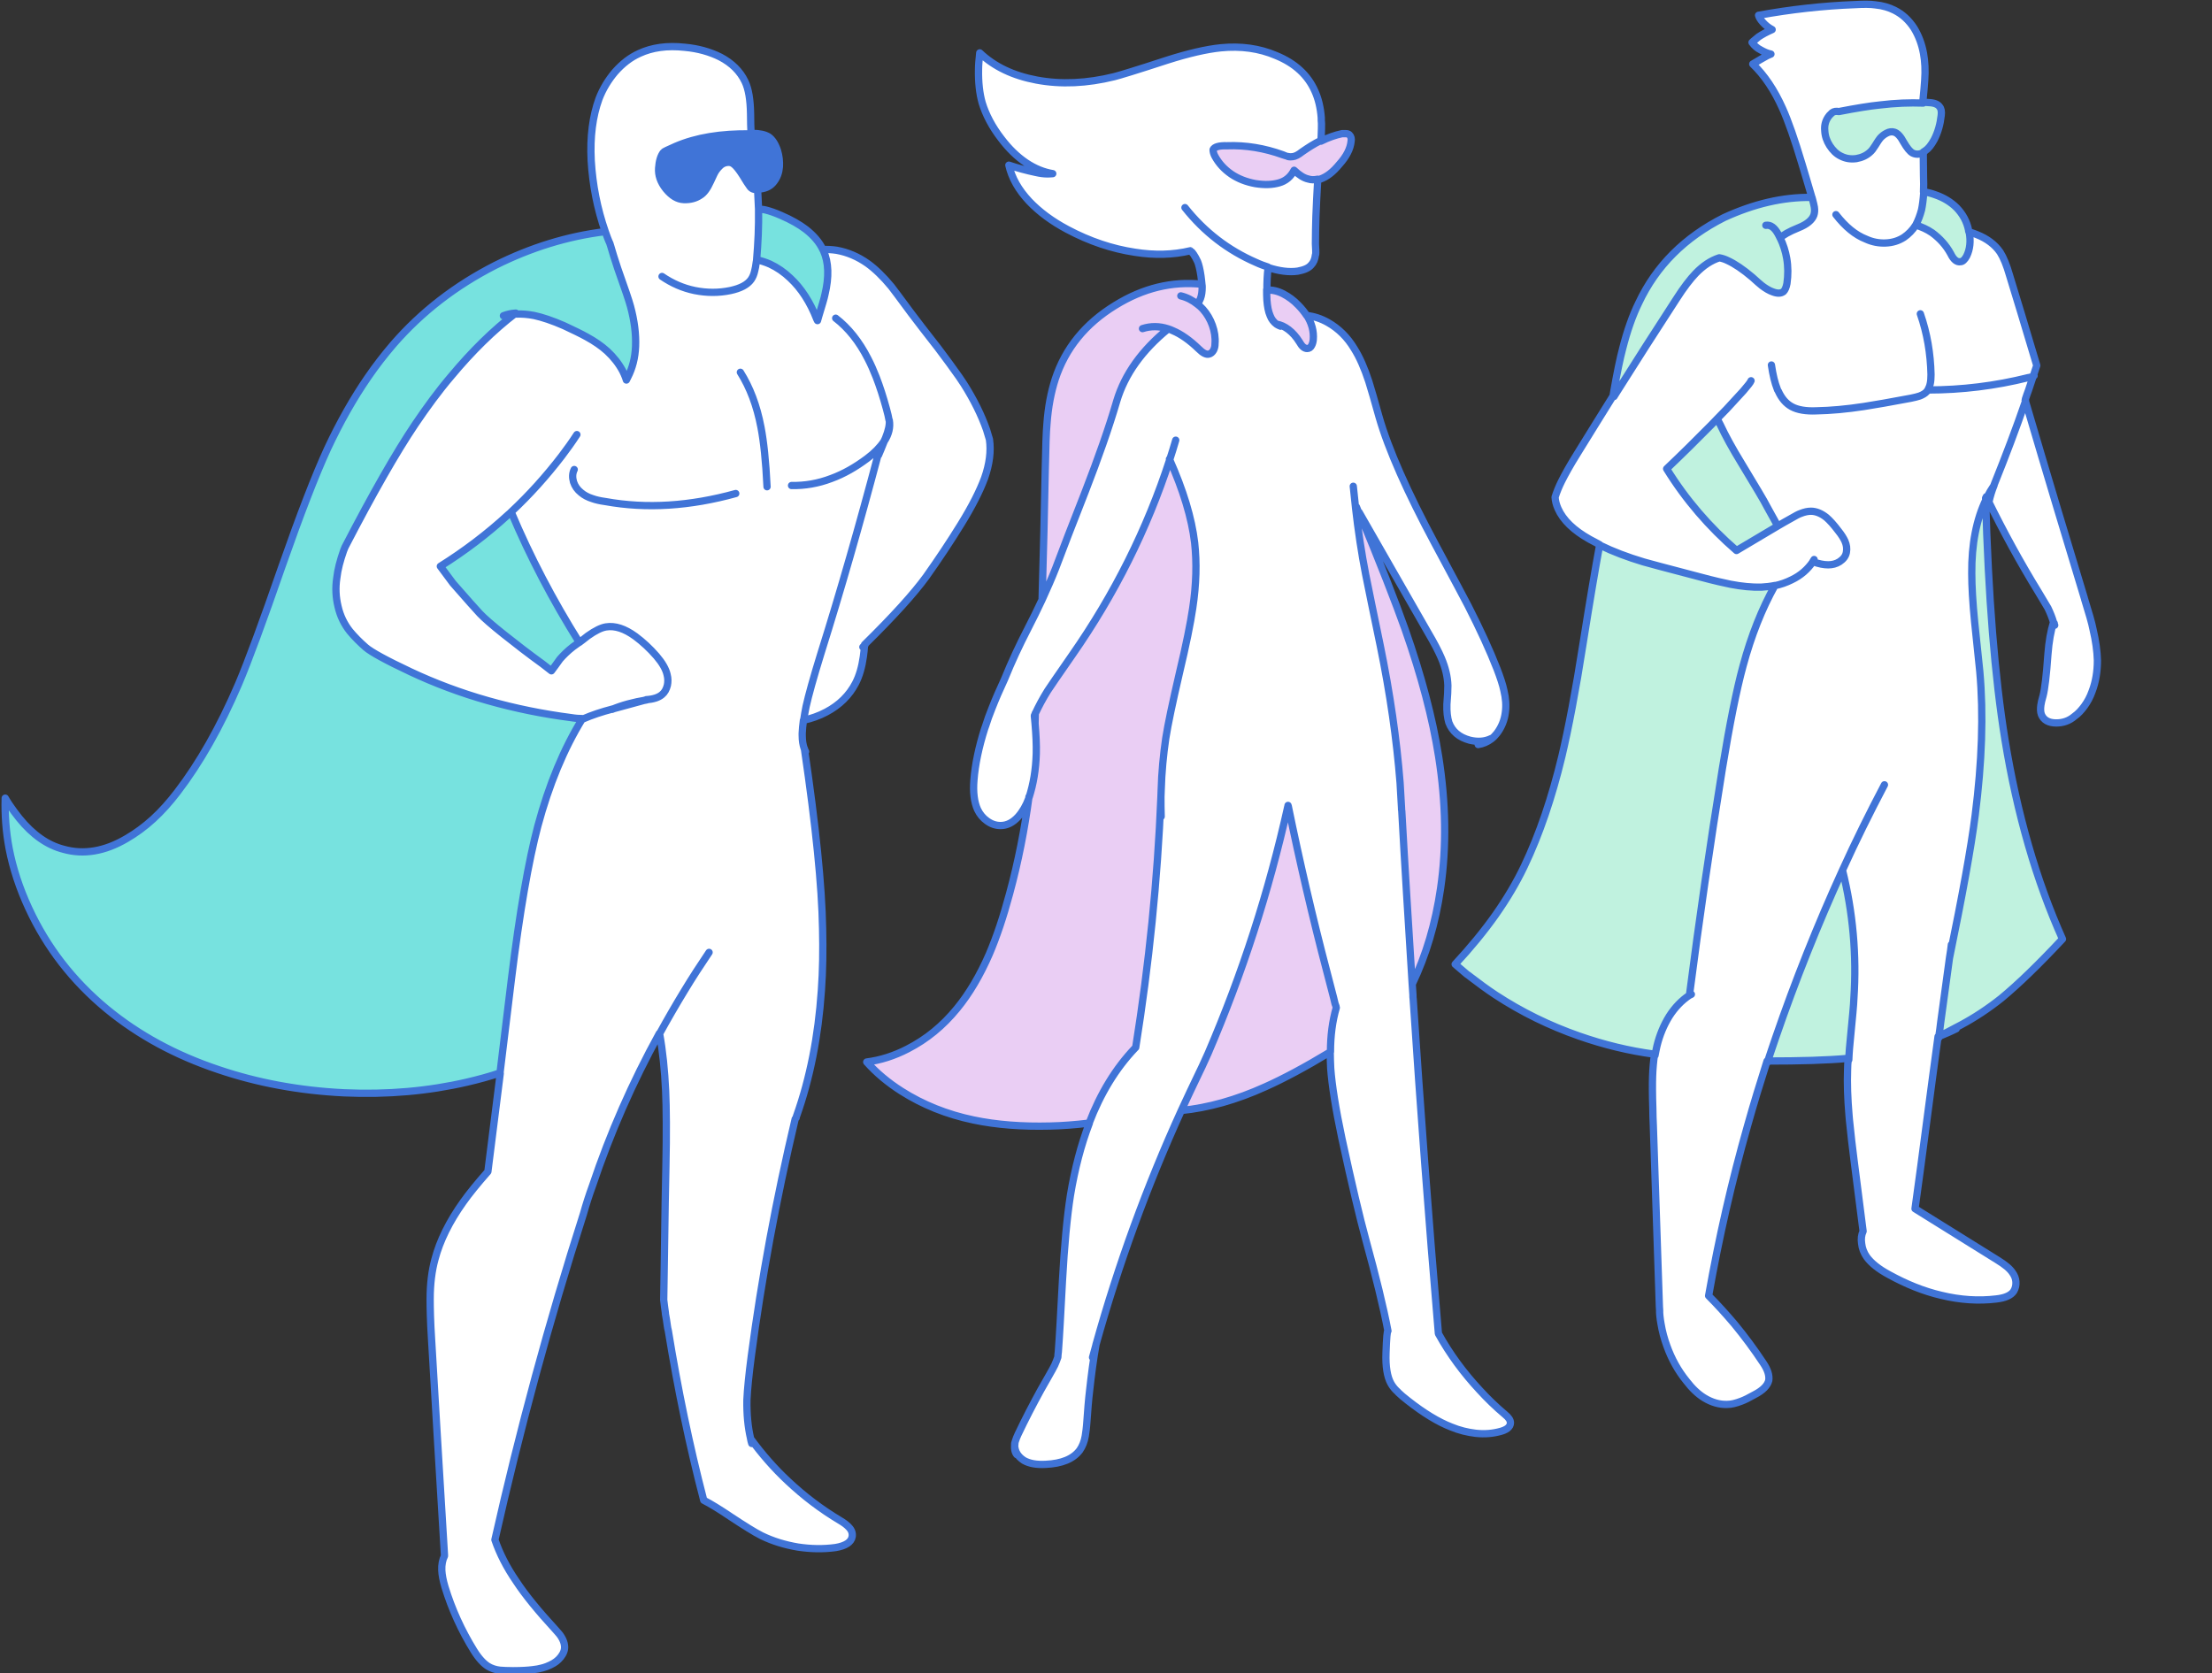
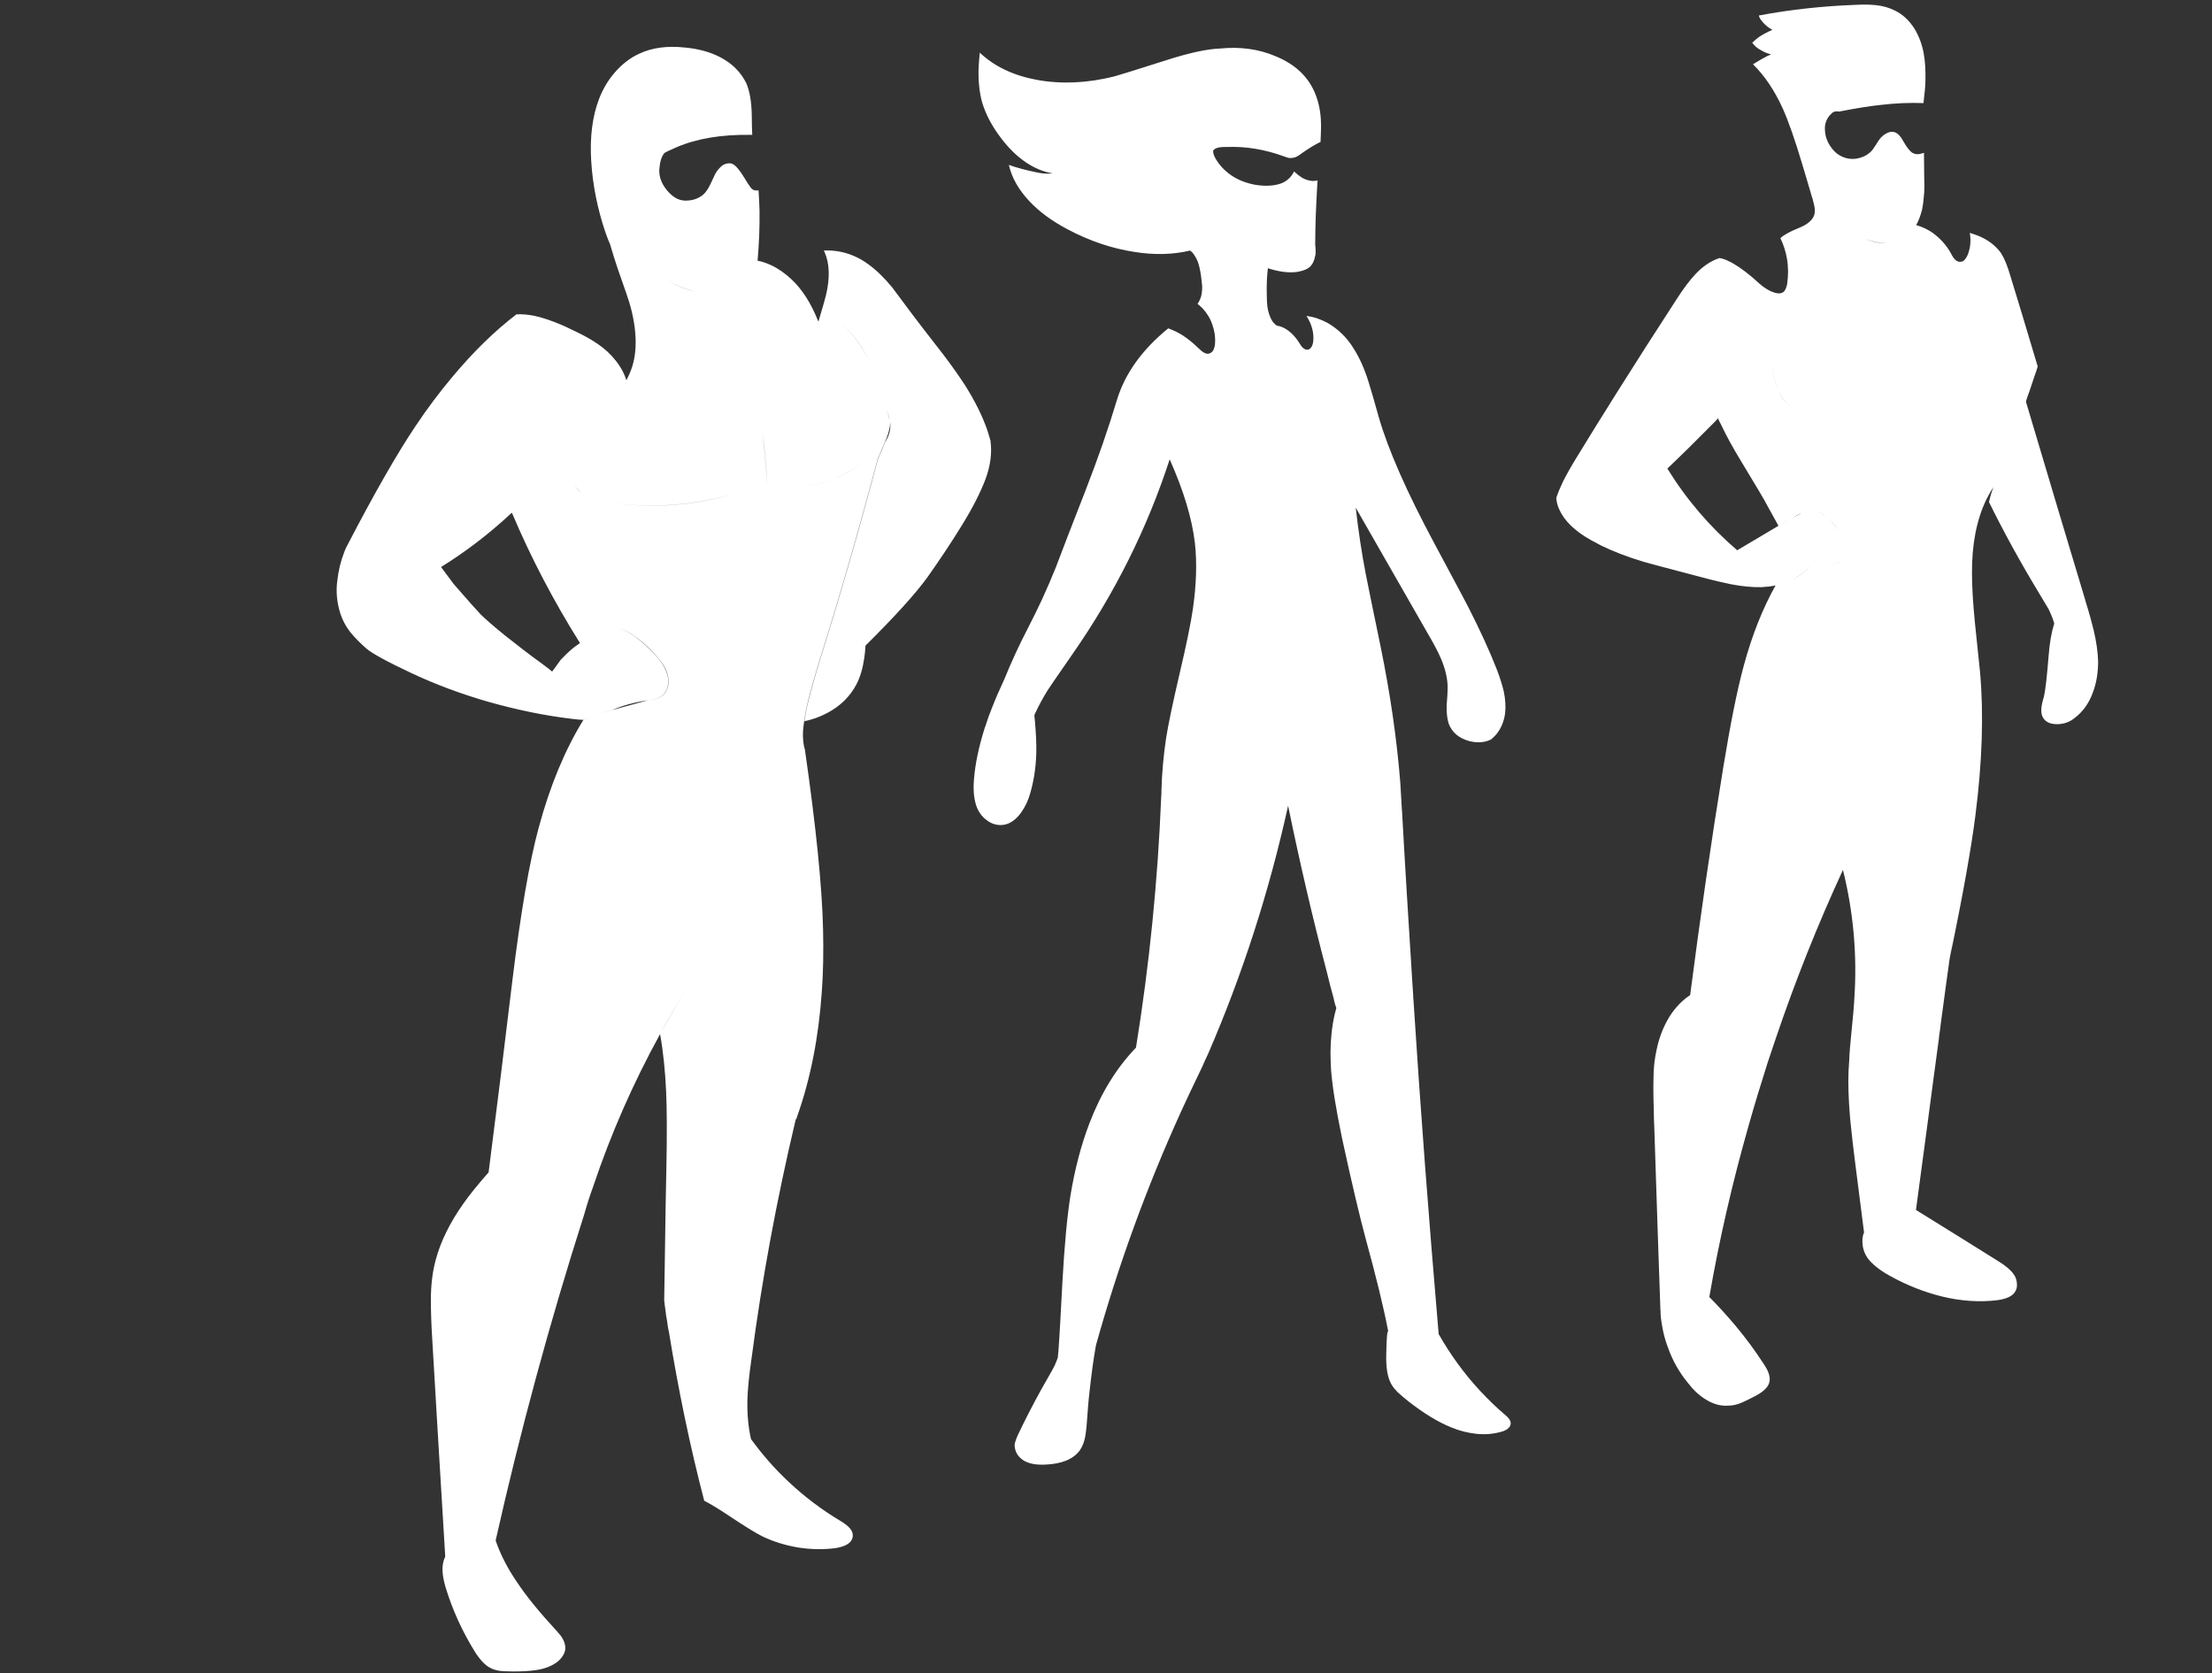
<svg xmlns="http://www.w3.org/2000/svg" version="1.1" id="Layer_1" x="0px" y="0px" viewBox="0 0 912 690" style="enable-background:new 0 0 912 690;" xml:space="preserve">
  <rect x="0" y="0" width="912" height="690" fill="#333333" stroke="none" />
  <style type="text/css">
	.st0{fill:#77E2DF;}
	.st1{fill:#4074D7;}
	.st2{fill:#FFFFFF;}
	.st3{fill:#C0F2DF;}
	.st4{fill:#EACEF4;}
	.st5{fill:none;stroke:#4074D7;stroke-width:3;stroke-linecap:round;stroke-linejoin:round;}
</style>
  <g transform="matrix( 1, 0, 0, 1, -1408.05,56.1) ">
    <g>
      <g id="Layer1_0_MEMBER_0_FILL">
-         <path class="st0" d="M1618.8,155c-0.4,0.4-0.7,0.7-1.1,1c-8.8,8.1-18.2,15.2-28.1,21.4l5.2,7c5.7,6.5,9.4,10.7,11.1,12.5     c1.7,1.8,5,4.7,9.9,8.6c4.9,3.9,10.2,8,16,12.2c1.6,1.2,2.7,2.1,3.6,2.8c0.9-1.2,2.1-2.8,3.5-4.8c1.4-1.6,3.2-3.4,5.4-5.1     c0.6-0.4,1.4-1,2.5-1.8C1635.9,191.4,1626.6,173.5,1618.8,155 M1723.8,30.6c-1.1-0.2-2.1-0.3-3-0.3c0.1,6.9-0.2,13.8-0.8,20.7     c1.8,0.4,3.7,1,5.5,1.8c3,1.4,5.8,3.3,8.4,5.8c4.5,4.2,8.2,9.9,10.9,16.9c0.1,0.2,0.2,0.4,0.3,0.6c0.2-0.7,0.4-1.4,0.6-2.1     c1.3-4.3,2.2-7.2,2.5-8.8c1.7-7.1,1.5-13.1-0.6-17.8c-0.1-0.2-0.2-0.4-0.3-0.6c-1.5-3.1-3.8-5.8-7-8.3c-2.6-2-6.1-3.9-10.3-5.8     C1727.6,31.7,1725.5,31,1723.8,30.6 M1612.3,53.3c-16.3,8.3-30.4,19.1-42.1,32.6c-3.6,4.2-7.1,8.7-10.4,13.5     c-6,8.7-11.6,18.6-16.7,29.5c-5.1,11.1-11.3,27.2-18.7,48.3c-8,23.1-14,39.4-18,48.8c-7.6,17.7-16,32.5-25.2,44.5     c-3.2,4.2-6.5,7.9-10,11.1c-3.5,3.2-7.2,5.9-11,8.1c-9,5.3-17.7,6.7-25.9,4.4c-6.7-1.7-12.8-6-18.3-12.8     c-1.3-1.6-2.7-3.5-4.2-5.8c-0.5-0.8-1.1-1.6-1.6-2.5c-0.2,6.9,0.3,13.8,1.6,20.7c1.6,8.3,4.3,16.5,8.1,24.7     c7.5,16.2,18.2,30,32.1,41.5c13.1,10.8,28.4,19.1,46,25c16.2,5.5,33.5,8.7,51.9,9.6c17.9,0.8,34.8-0.7,50.7-4.4     c4.7-1.1,9.2-2.3,13.6-3.8l4.7-38.6c3.4-27.8,7.1-48.8,10.9-63.2c4.6-17.1,10.7-31.8,18.4-44.3c-1.3,0-2.9-0.1-4.7-0.4     c-11.6-1.5-23-3.8-34.3-7c-11.3-3.2-21.9-7.2-31.9-11.9c-10-4.7-16.2-8.1-18.5-10.1c-2.4-2.1-4.6-4.3-6.5-6.6     c-2.3-2.9-4-6.3-4.9-10.3c-0.9-3.8-1.1-7.6-0.5-11.6c0.4-3.6,1.4-7.3,2.8-11.3c0.2-0.5,0.4-1,0.6-1.5     c11.5-22.2,21.1-39,28.9-50.6c4.8-7.1,9.7-13.8,14.9-19.9c8.5-10.2,17.3-18.9,26.6-26c-1.8,0.1-3.5,0.5-5.1,1.1     c1.6-0.6,3.3-0.9,5.1-1.1c2.3-0.1,4.7,0,7.3,0.6c3.4,0.7,7.5,2.1,12.3,4.2c3.9,1.7,7,3.3,9.3,4.6c3.3,1.8,6.1,3.8,8.5,5.9     c2.7,2.4,4.8,5.2,6.4,8.2c0.4,0.8,0.8,1.7,1.1,2.5c0.1,0.4,0.3,0.8,0.4,1.2c0.2-0.4,0.4-0.8,0.6-1.2c1.9-3.7,2.9-7.9,3.2-12.7     c0.2-5.1-0.5-10.6-2.1-16.5c-0.6-2.3-2.4-7.5-5.3-15.7c-1.3-3.6-2.3-6.8-3-9.6c0-0.1-0.1-0.3-0.1-0.4c-0.8-1.7-1.4-3.4-2-5.1     C1641.9,41.3,1626.9,46,1612.3,53.3z" />
-         <path class="st1" d="M1718.3-1c-0.2,0-0.4,0-0.6,0c-0.1,0-0.3,0-0.4,0c-12.2-0.1-22.4,1.6-30.8,5.1c-3.1,1.4-4.8,2.2-5.1,2.5     c-1.1,1.5-1.8,3.7-2,6.5c-0.3,2.9,0.7,5.7,3,8.6c2.3,2.8,4.7,4.3,7.4,4.4c2.6,0.1,4.9-0.5,6.8-1.8c1.5-0.9,2.9-2.8,4.2-5.7     c0.7-1.5,1.2-2.6,1.5-3.2c0.7-1.2,1.4-2.1,2.1-2.9c0.8-0.9,1.9-1.5,3-1.7c1.2-0.2,2.2,0,3.1,0.8c0.9,0.8,2,2.2,3.5,4.4     c1.4,2.3,2.4,3.9,3.1,4.8c0.7,0.9,1.7,1.3,3.2,1.1c0.4,0,0.8,0,1.2-0.1c2.5-0.3,4.4-1.3,5.6-3.1c1.3-1.7,2-3.7,2.2-6.1     c0.1-2.1-0.2-4.3-0.8-6.6c-0.9-2.7-2.1-4.6-3.7-5.7C1723.4-0.5,1721.2-1,1718.3-1z" />
        <path class="st2" d="M1705-32.5c-4.2-2.2-9.1-3.5-14.6-4c-7.3-0.8-13.6,0.1-18.7,2.5c-3.8,1.7-7.1,4.3-10.1,7.7     c-2.8,3.2-5,6.9-6.6,11.1c-2.7,7.1-3.8,15.6-3.2,25.4c0.6,10,2.6,19.8,5.8,29.3c0.6,1.7,1.2,3.4,2,5.1c0,0.1,0,0.3,0.1,0.4     c0.8,2.8,1.8,6,3,9.6c2.9,8.2,4.7,13.4,5.3,15.7c1.6,5.9,2.3,11.4,2.1,16.5c-0.2,4.8-1.3,9-3.2,12.7c-0.2,0.4-0.4,0.8-0.6,1.2     c-0.1-0.4-0.3-0.8-0.4-1.2c-0.3-0.8-0.7-1.7-1.1-2.5c-1.6-3-3.7-5.7-6.4-8.2c-2.3-2.1-5.2-4.1-8.5-5.9c-2.3-1.3-5.5-2.8-9.3-4.6     c-4.8-2.1-9-3.5-12.3-4.2c-2.6-0.5-5-0.7-7.3-0.6c-9.3,7.1-18.1,15.8-26.6,26c-5.1,6.1-10.1,12.7-14.9,19.9     c-7.8,11.6-17.4,28.4-28.9,50.6c-0.2,0.5-0.4,1-0.6,1.5c-1.5,3.9-2.4,7.7-2.8,11.3c-0.6,3.9-0.4,7.8,0.5,11.6     c0.9,4,2.6,7.4,4.9,10.3c1.9,2.3,4.1,4.5,6.5,6.6c2.3,2,8.5,5.4,18.5,10.1c10,4.7,20.7,8.7,31.9,11.9c11.3,3.2,22.7,5.6,34.3,7     c1.8,0.2,3.3,0.4,4.7,0.4c3.9-1.6,7.9-3,12.1-4.1c4-1.7,8.8-3.1,14.3-3.9h-0.2c3-0.2,5.1-0.9,6.5-2.1c1.1-0.9,1.8-2.2,2.2-3.8     c0.3-1.5,0.3-2.9-0.1-4.4c-0.6-2.3-2-4.9-4.4-7.7c-2.8-3.1-5.7-5.8-8.7-8.1c-4.4-3.2-8.5-4.6-12.1-3.9c-1.9,0.3-4.4,1.6-7.5,3.7     c-1.4,1-2.5,1.9-3.5,2.7c-1.1,0.8-2,1.4-2.5,1.8c-2.2,1.8-3.9,3.5-5.4,5.1c-1.4,2-2.6,3.6-3.5,4.8c-0.8-0.7-2-1.6-3.6-2.8     c-5.8-4.2-11.1-8.3-16-12.2c-4.8-3.9-8.1-6.8-9.9-8.6c-1.7-1.8-5.5-6-11.1-12.5l-5.2-7c10-6.2,19.3-13.3,28.1-21.4     c0.3-0.3,0.7-0.6,1.1-1c7.6-7.1,14.5-14.8,20.8-23c2.2-2.9,4.3-5.8,6.3-8.9c-2,3.1-4.1,6-6.3,8.9c-6.3,8.2-13.2,15.9-20.8,23     c7.8,18.5,17.2,36.4,28.1,53.8c1-0.8,2.2-1.6,3.5-2.7c3.1-2.2,5.6-3.4,7.5-3.7c3.7-0.6,7.7,0.7,12.1,3.9c3.1,2.3,6,5,8.7,8.1     c2.4,2.8,3.9,5.4,4.4,7.7c0.4,1.5,0.4,3,0.1,4.4c-0.4,1.6-1.1,2.9-2.2,3.8c-1.4,1.2-3.5,1.9-6.5,2.1h0.2     c-7.7,2.1-12.4,3.4-14.3,3.9c-4.2,1.1-8.2,2.4-12.1,4.1c-7.7,12.5-13.8,27.3-18.4,44.3c-3.9,14.3-7.5,35.4-10.9,63.2l-4.7,38.6     l-5.1,40.5c-4.4,5-7.8,9.2-10.2,12.6c-5.7,8-9.6,15.9-11.6,23.5c-1.3,4.7-2,10.2-2,16.5c0,3.5,0.1,9.1,0.6,16.8     c1.2,20.2,2.9,49.7,5.3,88.6c0,0.1,0,0.3,0,0.5c-0.8,1.6-1.2,3.6-1.1,5.9c0.1,1.9,0.5,4.1,1.3,6.8c2.8,9.2,6.8,18,12,26.4     c2,3.2,4,5.3,5.8,6.4c1.3,0.8,3,1.4,4.9,1.6c1.2,0.1,3,0.2,5.4,0.2c3.7,0,6.3-0.2,7.9-0.4c3-0.3,5.5-1,7.5-2     c1.7-0.8,3.1-1.8,4.2-3.2c1.2-1.5,1.8-3.1,1.6-4.7c-0.1-1.1-0.5-2.3-1.3-3.6c-0.4-0.7-1.2-1.7-2.5-3.1c-7-7.6-12.4-14.2-16.2-20     c-3.9-5.7-6.8-11.4-8.7-17c10.1-44.9,22.2-89.7,36.5-134.4c1.1-3.9,2.3-7.7,3.7-11.5c7.3-21.8,16.5-42.7,27.6-62.9     c3.2-6,6.7-11.9,10.3-17.8c3.2-5.3,6.6-10.5,10.1-15.7c-3.5,5.2-6.9,10.4-10.1,15.7c-3.6,5.9-7,11.8-10.3,17.8     c1.3,7.2,2.1,15.1,2.5,23.7c0.3,6.8,0.4,17.3,0.1,31.4c-0.2,10-0.4,19.5-0.5,28.6c-0.1,9.2-0.3,17.9-0.4,26.1     c0.2,1.6,0.4,3.5,0.7,5.4c0,0.1,0,0.2,0,0.3c0.3,1.7,0.6,3.3,0.8,5c0.1,0.7,0.2,1.3,0.4,2c3.9,24,8.7,47.3,14.6,69.9     c2.9,1.5,6.5,3.7,10.8,6.6c5.9,3.9,10.2,6.6,13,8c4.7,2.3,9.7,3.8,15,4.7c5.3,0.8,10.5,0.9,15.6,0.2c4.1-0.7,6.4-2.2,6.8-4.5     c0.2-1.4-0.2-2.7-1.4-3.9c-0.8-0.9-2-1.8-3.7-2.8c-7.7-4.6-14.8-10-21.3-16.1c-5.8-5.4-10.9-11.3-15.5-17.6     c0.1,0.7,0.3,1.3,0.5,2c-0.2-0.7-0.4-1.3-0.5-2c-1.1-4.7-1.6-10-1.5-15.9c0.1-4.5,0.7-10.5,1.8-18c4.2-31.9,10.2-64.5,18.1-97.8     c0.1-0.2,0.2-0.4,0.4-0.5c0-0.2,0.1-0.5,0.2-0.8c5.5-15.5,8.9-32.7,10.2-51.7c0.6-8.2,0.7-16.7,0.5-25.5     c-0.4-17.6-2.9-42.3-7.5-74.2c-0.5-1.4-0.7-3.2-0.8-5.4c0-0.3,0-0.6,0-0.9c0-1.6,0.2-3.3,0.5-5.3c0.3-1.9,0.6-3.8,1-5.7     c1-4.6,3-11.8,6.1-21.8c8.2-26.1,16-53.4,23.5-81.7c0.2-0.7,0.4-1.4,0.6-2.2c-0.2,0.8-0.4,1.5-0.6,2.2c-0.1,0.7,0,0.6,0.3-0.2     c0.5-1.1,1.2-3,2.3-5.6c-1.6,2.4-3.9,4.8-7,7.1c-4.7,3.5-9.5,6.3-14.7,8.2c-5.5,2.1-11,3-16.4,2.9c5.4,0.1,10.8-0.8,16.4-2.9     c5.1-1.9,10-4.7,14.7-8.2c3.1-2.3,5.5-4.7,7-7.1c0.2-0.4,0.4-0.9,0.6-1.3c1.3-3.2,1.8-5.7,1.6-7.4c0,0-0.1-0.1-0.1-0.1     c-0.2-1-0.6-2.6-1.1-4.7c-1.3-4.8-2.7-9.1-4.2-13c-1.1-2.8-2.2-5.3-3.4-7.6c-3.7-7.1-8.1-12.7-13.3-16.7c5.2,4,9.7,9.6,13.3,16.7     c1.2,2.3,2.3,4.8,3.4,7.6c1.5,3.9,2.9,8.2,4.2,13c0.6,2.1,0.9,3.6,1.1,4.7c0,0,0,0.1,0.1,0.1c0.5,2.9-0.2,5.8-2.1,8.7     c-1,2.6-1.8,4.4-2.3,5.6c-0.3,0.8-0.4,0.9-0.3,0.2c-7.5,28.3-15.3,55.6-23.5,81.7c-3.1,10-5.1,17.3-6.1,21.8     c-0.4,1.9-0.7,3.8-1,5.7c3.3-0.7,6.4-1.8,9.4-3.4c5.5-2.9,9.5-6.9,12.1-11.9c1.6-3.1,2.6-6.7,3.2-10.9c0.2-1.4,0.4-3.1,0.5-5     c-0.3,0.3-0.6,0.6-0.9,0.9c0.3-0.3,0.6-0.6,0.9-0.9c11.8-11.7,20.3-21,25.4-28c5.1-7.2,9.9-14.4,14.4-21.7     c4.5-7.3,7.7-13.7,9.7-19c2.1-5.7,2.7-11,2-15.9c-0.4-1.4-0.8-2.7-1.2-4c-2.1-6.1-5.2-12.3-9.3-18.8c-0.6-0.9-1.3-1.9-2-3     c-2.3-3.4-5.2-7.4-8.7-11.9c-5-6.4-8.7-11.2-11.1-14.4c-4.6-6.2-7.4-9.9-8.2-11c-3.3-4-6.6-7.2-9.8-9.5     c-3.9-2.9-8.2-4.7-12.7-5.4c-2-0.3-3.9-0.4-5.7-0.3c0.1,0.2,0.2,0.4,0.3,0.6c2.1,4.7,2.3,10.7,0.6,17.8c-0.4,1.6-1.2,4.5-2.5,8.8     c-0.2,0.8-0.4,1.5-0.6,2.1c-0.1-0.2-0.2-0.4-0.3-0.6c-2.8-7-6.4-12.7-10.9-16.9c-2.6-2.4-5.4-4.4-8.4-5.8     c-1.8-0.8-3.7-1.5-5.5-1.8c0,0.2-0.1,0.5-0.1,0.7c-0.2,1.8-0.5,3.1-0.7,3.9c-0.3,1.4-0.8,2.6-1.5,3.6c-1.5,2.1-4.3,3.6-8.5,4.5     c-4.8,1-9.7,1-14.7,0c-4.9-1-9.4-3-13.5-5.8c4.1,2.8,8.6,4.7,13.5,5.8c5,1,9.9,1,14.7,0c4.2-0.9,7-2.4,8.5-4.5     c0.7-1,1.2-2.2,1.5-3.6c0.2-0.8,0.5-2,0.7-3.9c0-0.2,0.1-0.5,0.1-0.7c0.6-7,0.9-13.9,0.8-20.7c-0.1-2.8-0.2-5.5-0.4-8.3     c-1.5,0.2-2.5-0.2-3.2-1.1c-0.7-0.9-1.7-2.5-3.1-4.8c-1.4-2.2-2.6-3.7-3.5-4.4c-0.9-0.8-1.9-1-3.1-0.8c-1.2,0.2-2.2,0.8-3,1.7     c-0.8,0.8-1.5,1.7-2.1,2.9c-0.3,0.7-0.8,1.7-1.5,3.2c-1.3,2.9-2.7,4.8-4.2,5.7c-1.9,1.3-4.2,1.9-6.8,1.8     c-2.7-0.1-5.1-1.6-7.4-4.4c-2.3-2.9-3.2-5.7-3-8.6c0.2-2.8,0.8-5,2-6.5c0.2-0.3,1.9-1.1,5.1-2.5c8.4-3.6,18.6-5.3,30.8-5.1     c0.1,0,0.2,0,0.4,0c-0.1-2.2-0.2-4.9-0.2-8.1c-0.1-5.7-0.9-10.1-2.3-13.3C1713.3-26.6,1709.9-29.9,1705-32.5 M1721.9,120.1     c1.1,5.7,2,13.9,2.5,24.5C1723.8,134,1723,125.9,1721.9,120.1c-1.7-9-4.6-16.5-8.5-22.7C1717.3,103.6,1720.1,111.1,1721.9,120.1      M1644.8,137.5c-0.8,1.6-0.8,3.3-0.3,5.1c0.6,1.8,1.6,3.2,3.1,4.4c1.3,1.1,2.8,1.9,4.7,2.5c1.4,0.5,3.1,0.9,5.3,1.2     c17.1,3.1,35,1.9,53.8-3.3c-18.8,5.3-36.8,6.4-53.8,3.3c-2.2-0.3-3.9-0.7-5.3-1.2c-1.9-0.6-3.5-1.5-4.7-2.5     c-1.5-1.1-2.5-2.6-3.1-4.4C1644,140.8,1644.1,139.1,1644.8,137.5 M2230.2,144.1c-0.9,2.2-1.6,4.5-2.1,6.8     c6.2,12.6,13.2,25.3,20.9,38c1.7,2.8,2.9,4.8,3.7,6.2c1,2.1,1.8,4,2.3,5.9c0,0.3,0.1,0.5,0.2,0.8c-0.1-0.2-0.2-0.5-0.2-0.8     c-1.1,3.5-1.9,7.9-2.3,13.2c-0.7,8.6-1.3,14.3-2,17.1c-0.5,1.7-0.8,3-0.9,3.8c-0.2,1.5-0.2,2.7,0.2,3.9c0.9,2.3,2.9,3.5,6.1,3.5     c2.9,0,5.4-0.9,7.5-2.7c1.6-1.2,2.9-2.6,4.1-4.2c1.3-1.8,2.4-3.8,3.2-6.1c1.5-3.9,2.2-8.2,2.2-12.8c-0.1-3.8-0.7-8.1-1.8-12.8     c-0.6-2.5-1.7-6.7-3.5-12.5c0-0.1-0.1-0.3-0.1-0.4c-6.8-22.5-14.9-49.7-24.4-81.6c-4,11.6-8.3,22.9-12.8,34.1     C2230.4,143.5,2230.3,143.8,2230.2,144.1 M2201.2-34c-0.7-3.9-2-7.3-3.9-10.4c-2.2-3.4-4.9-5.9-8.1-7.4c-2.2-1.1-4.8-1.9-7.9-2.2     c-2.1-0.2-4.8-0.3-8.2-0.1c-13.4,0.5-26.7,1.9-39.9,4.4c0.2,0.8,0.7,1.7,1.6,2.7c1.2,1.4,2.5,2.4,4,3.2c-2.3,1-4.1,2-5.6,3     c-1,0.8-1.9,1.5-2.7,2.3c1,1.4,2.2,2.4,3.6,3.1c1.3,0.8,2.7,1.4,4.2,1.7c-0.5,0.2-1,0.5-1.6,0.7c-1.6,0.8-3.6,2-5.9,3.4     c4.8,4.7,8.9,10.8,12.3,18.3c2.3,5.1,5,12.8,8.1,23.2c0.9,3.1,2.3,7.6,4,13.5c0.1,0.2,0.2,0.4,0.2,0.6c0.5,1.8,0.7,2.9,0.8,3.4     c0.2,1.3,0.1,2.4-0.2,3.3c-0.7,2-2.8,3.8-6.3,5.2c-4,1.6-6.5,3.1-7.6,4.2c1.3,2.7,2.2,5.5,2.7,8.4c0.6,3.5,0.6,6.9,0.1,10.4     c-0.3,1.6-0.8,2.7-1.4,3.3c-1,0.8-2.4,0.9-4.3,0.2c-1.5-0.5-3-1.4-4.6-2.6c-0.8-0.6-2.1-1.8-4-3.5c-3.9-3.3-7.2-5.5-10-6.8     c-1.2-0.6-2.4-1-3.6-1.2c-3.4,1.1-6.6,3.2-9.7,6.4c-2.3,2.4-5,5.9-8,10.6c-8.5,13.1-16.6,25.7-24.2,37.8c-0.5,0.8-1,1.6-1.5,2.4     c-5.1,8.1-10,16-14.7,23.7c-3,4.8-5.1,8.6-6.5,11.4c-1.1,2.3-2,4.5-2.7,6.6c0.1,1.6,0.5,3.2,1.2,4.7c2.1,4.8,6.5,9,13.1,12.7     c1.3,0.7,2.7,1.4,4.1,2.2c5.1,2.5,11.1,4.8,17.8,6.8c1.2,0.4,8.9,2.4,23.3,6.2c5.9,1.6,10.1,2.5,12.5,3c4.7,0.9,8.9,1.3,12.7,1.2     c1.9-0.1,3.8-0.3,5.7-0.7c2.4-0.5,4.7-1.3,6.9-2.4c3.8-1.9,6.7-4.4,8.8-7.5c0.2-0.3,0.4-0.6,0.5-0.8c-0.1,0.2-0.3,0.5-0.5,0.8     c2.4,0.9,4.5,1.3,6.3,1.3c1.7,0,3.2-0.4,4.7-1.3c1.6-1,2.5-2.3,2.8-3.8c0.3-1.5,0.1-3.1-0.6-4.7c-0.5-1.2-1.4-2.6-2.7-4.2     c-1.9-2.4-3.5-4.3-4.9-5.5c-2.2-1.7-4.3-2.6-6.4-2.6c-1.3,0-2.7,0.3-4.2,0.9c-0.8,0.4-2.1,1.1-3.9,2c-2,1.1-3.8,2.2-5.6,3.2     c-7.3,4.3-12.9,7.7-17,10.1c-11.3-9.7-20.9-20.9-28.8-33.7c6.1-5.8,12.3-11.9,18.5-18.2c0.8-0.8,1.6-1.6,2.4-2.5     c1.4-1.4,2.6-2.7,3.8-3.9c2.9-3.1,5.2-5.6,6.9-7.5c2-2.2,3.1-3.6,3.2-4.2c-0.2,0.6-1.3,2-3.2,4.2c-1.7,1.9-4,4.4-6.9,7.5     c-1.2,1.2-2.4,2.5-3.8,3.9c0.3,0.8,0.7,1.6,1.2,2.5c2.1,4.5,5,9.8,8.8,16c5.6,9.3,9.2,15.2,10.6,18c0.5,0.9,1.2,2.2,2.1,3.8     c0.3,0.6,1.1,1.9,2.2,4c1.7-1,3.6-2.1,5.6-3.2c1.7-1,3-1.7,3.9-2c1.5-0.6,2.9-0.9,4.2-0.9c2.1,0,4.3,0.9,6.4,2.6     c1.4,1.2,3.1,3.1,4.9,5.5c1.3,1.6,2.2,3.1,2.7,4.2c0.7,1.6,0.9,3.1,0.6,4.7c-0.3,1.6-1.3,2.8-2.8,3.8c-1.4,0.9-3,1.3-4.7,1.3     c-1.8,0-3.9-0.4-6.3-1.3c-2.1,3.1-5,5.7-8.8,7.5c-2.2,1.1-4.5,1.9-6.9,2.4c-5.3,9.5-9.7,20.5-13.1,33.1     c-2.7,9.9-5.5,23.9-8.5,42.2c-5.1,31.4-9.6,62.6-13.6,93.6c0.3-0.1,0.5-0.3,0.8-0.4c-0.2,0.1-0.5,0.3-0.8,0.4     c-3.3,2.2-6.1,5.1-8.4,8.7c-2.3,3.7-4,7.8-5.1,12.3c-0.3,1.2-0.5,2.5-0.8,3.9c-0.5,2.8-0.8,5.8-0.8,9.1c-0.1,3-0.1,7.4,0.1,13.3     c0,2.3,0.1,4.7,0.2,6.9c1,32.1,1.9,56.9,2.5,74.6c0,0.5,0,1,0.1,1.6c0,0.8,0,1.6,0.1,2.3c0.1,1.1,0.3,2.3,0.5,3.5     c0.5,3.1,1.3,6.1,2.4,9c1.9,5.4,4.6,10.2,8.1,14.5c2.3,3,4.7,5.3,7.3,6.9c3.1,2,6.2,2.9,9.4,2.7c1.8,0,3.8-0.4,5.8-1.3     c1.4-0.6,3.2-1.5,5.5-2.7c3.4-1.8,5.4-3.7,5.8-5.9c0.4-2-0.4-4.4-2.3-7.2c-3.7-5.7-7.7-11.1-11.9-16.1c-3.4-4-6.9-7.9-10.6-11.6     c4.1-23.7,9.5-47.1,16.1-70.3c2.5-8.9,5.2-17.7,8-26.5c1.1-3.4,2.3-6.7,3.4-10.1c8-23.6,17.2-46.7,27.6-69.2     c5.5-11.8,11.2-23.6,17.3-35.2c-6.1,11.6-11.9,23.3-17.3,35.2c4.3,17.3,5.9,35,4.7,52.9c-0.1,2.9-0.6,7.9-1.3,15.1     c-0.4,3.9-0.7,7.3-0.8,10.2c-0.1,1.8-0.2,3.4-0.3,4.8c-0.2,5.5,0,11.7,0.6,18.7c0.1,1.2,0.2,2.5,0.4,4.1     c0.4,3.8,0.9,8.6,1.7,14.7l3.7,29c-0.7,1.5-0.8,3.2-0.6,5.1c0.2,1.9,0.9,3.8,2.1,5.5c1.9,2.5,5,5,9.2,7.3     c7,3.9,14.2,6.7,21.5,8.5c7.8,1.9,15.5,2.4,22.8,1.5c3.6-0.5,6-1.6,7.1-3.2c0.8-1.1,1.1-2.4,0.9-3.9c-0.1-1.4-0.6-2.7-1.4-3.7     c-1.1-1.6-3.2-3.4-6.3-5.3c-10.1-6.3-21.4-13.4-33.9-21.1c1.6-12.2,3.2-23.7,4.6-34.3c1.8-13.5,3.4-25.8,4.9-36.7     c0-0.1,0-0.3,0-0.4c0.3-2,0.6-4,0.8-5.9c1.6-11.6,2.7-20.4,3.6-26.4c0.3-2.3,0.6-4.1,0.8-5.6c-0.2,1.5-0.4,3.4-0.8,5.6     c5.4-25.8,8.9-45.5,10.6-58.9c2.8-21.9,3.5-41.7,1.9-59.4c-0.9-8.9-1.6-15.6-2.1-20.2c-0.8-8.1-1.2-14.9-1.2-20.2     c-0.1-12,1.9-22.2,5.9-30.5c0.1-0.2,0.2-0.4,0.3-0.6c0.9-1.8,1.9-3.5,3-5.1c0.1-0.3,0.2-0.5,0.3-0.8c4.5-11.2,8.7-22.6,12.8-34.1     c0-0.1,0.1-0.2,0.1-0.4c0.4-1.2,0.8-2.5,1.3-3.7c0.7-2.1,1.4-4.2,2.1-6.3c-0.7,0.4-1.5,0.7-2.4,0.8c-13.6,3.3-27.4,5-41.4,5.1     c-0.1,0.1-0.2,0.3-0.3,0.4c-0.1,0.1-0.1,0.2-0.1,0.2c-0.7,0.8-1.7,1.4-3,1.9c-0.9,0.3-2.1,0.6-3.6,0.9     c-8.4,1.6-14.8,2.7-19.3,3.4c-7.2,1-13.8,1.6-19.6,1.8c-4.4,0.2-7.8-0.4-10.2-1.7c-2.4-1.3-4.3-3.4-5.6-6.5     c-0.1-0.2-0.3-0.5-0.4-0.8c-1-2.4-1.8-5.7-2.4-9.9c0.6,4.1,1.4,7.4,2.4,9.9c0.1,0.3,0.2,0.6,0.4,0.8c1.4,3.1,3.2,5.2,5.6,6.5     c2.4,1.3,5.8,1.9,10.2,1.7c5.8-0.1,12.4-0.7,19.6-1.8c4.5-0.7,10.9-1.8,19.3-3.4c1.5-0.3,2.7-0.6,3.6-0.9c1.3-0.5,2.3-1.1,3-1.9     c0,0,0-0.1,0.1-0.2c0.1-0.1,0.2-0.3,0.3-0.4c0.4-0.8,0.8-1.6,1-2.7c0.2-0.9,0.3-2.2,0.3-3.7c-0.2-8.6-1.6-17-4.4-25     c2.7,8,4.2,16.4,4.4,25c0,1.5-0.1,2.7-0.3,3.7c-0.2,1-0.6,1.9-1,2.7c14,0,27.8-1.7,41.4-5.1c0.9-0.1,1.7-0.4,2.4-0.8     c0.5-1.3,0.9-2.6,1.3-3.9c-4.9-16.4-8.6-28.7-11.2-37.1c-1.2-4.2-2.5-7.4-3.9-9.6c-2.2-3.1-5.4-5.6-9.7-7.3     c-1-0.4-2.1-0.7-3.2-1.1c0.6,3.5,0.2,6.7-1.1,9.6c-0.8,1.5-1.6,2.3-2.5,2.3c-1.5,0.3-2.9-0.8-4.1-3.3c-1.9-3.5-4.5-6.3-7.6-8.6     c-2.2-1.5-4.4-2.5-6.8-3.2c-1.3,2.1-3,3.8-4.9,5.1c-2.2,1.4-4.7,2.2-7.6,2.3c-2.7,0.1-5.4-0.4-8-1.6c-4.4-1.7-8.5-5.1-12.4-10.1     c3.9,5,8,8.4,12.4,10.1c2.6,1.1,5.2,1.6,8,1.6c2.9-0.1,5.4-0.8,7.6-2.3c2-1.3,3.6-3,4.9-5.1c1-1.8,1.8-3.9,2.4-6.3     c0.4-1.9,0.7-4.3,0.9-7.1c0.1-2,0.1-4.3,0-6.7l-0.1-9.7c-0.7,0.2-1.3,0.4-1.8,0.5c-1,0.2-2,0-2.8-0.4c-1.1-0.6-2.3-2.1-3.7-4.5     c-1.2-2.3-2.5-3.7-3.8-4.1c-1-0.3-2.1-0.2-3.2,0.4c-1,0.5-1.9,1.2-2.7,2.1c-0.4,0.5-1.1,1.5-2,3c-0.8,1.3-1.5,2.2-2.1,2.7     c-1.6,1.5-3.5,2.3-5.7,2.7c-2.3,0.3-4.3,0-6.3-1c-1.9-0.9-3.4-2.4-4.7-4.4c-1.2-1.9-1.9-3.9-2-6.1c-0.2-2,0.2-3.8,1.3-5.5     c0.4-0.6,0.8-1.1,1.3-1.5c0.1-0.1,0.3-0.3,0.4-0.4c0.8-0.6,1.7-0.7,2.8-0.5c7.2-1.4,12.8-2.3,16.8-2.7c6.5-0.8,12.5-1,18-0.8     c0.5-4.1,0.8-7.2,0.8-9.1C2202-27,2201.8-30.7,2201.2-34 M1889.3-31.4c-12.6,4-19.9,6.3-21.8,6.8c-11.2,2.8-21.9,3.3-32.1,1.4     c-9.6-1.8-17.4-5.5-23.4-11.2c-0.3,2.8-0.4,5.1-0.5,6.9c-0.1,5.2,0.4,9.8,1.5,13.7c1.5,4.9,4.1,9.9,7.9,14.8     c3.1,4.1,6.5,7.4,10.2,9.9c3.6,2.4,7.3,3.9,11,4.5c-0.9,0.1-1.7,0.1-2.4,0.1c-1.3,0-2.8-0.2-4.6-0.6c-3.8-0.8-7.5-1.7-11.1-3     c1.2,5.3,4,10.2,8.4,14.9c4.1,4.4,9.3,8.2,15.7,11.6c9.2,4.9,18.5,8,27.8,9.4c8.1,1.3,15.8,1.1,22.9-0.6c0.1,0.3,0.2,0.4,0.4,0.4     c0.1,0,0.5,0.4,1,1.1c0.5,0.7,1.1,1.7,1.6,2.9c0.5,1.2,1,3.2,1.4,5.9c0.2,1.4,0.3,2.6,0.4,3.5c0.1,0.5,0.1,0.9,0.1,1.2     c0,1.8-0.2,3.4-0.7,4.7c-0.3,0.8-0.7,1.5-1.2,2.3c0.8,0.6,1.5,1.3,2.2,2c1.7,1.9,3.1,4.1,3.9,6.6c0.9,2.5,1.3,5.1,1.1,7.6     c0,1-0.3,1.9-0.6,2.7c-0.5,0.9-1.1,1.4-1.9,1.6c-1.1,0.3-2.5-0.4-4.2-2.1c-3.7-3.6-7.2-6.1-10.6-7.5c-0.7-0.3-1.4-0.6-2-0.8     c-10.8,8.8-17.9,18.7-21.2,29.7c-3.4,11.3-7.7,23.8-13,37.4c-5.3,13.6-9.4,24.1-12.2,31.6c-1.6,4-3.5,8.4-5.6,13     c-1.8,3.9-3.9,8.1-6.1,12.4c-3.2,6.2-6.4,13-9.4,20.4c-2,4.3-3.7,8.2-5.1,11.8c-1.1,2.7-2,5.2-2.7,7.5c-0.1,0.4-0.3,0.7-0.4,1.1     c-2.4,7.6-3.9,14.7-4.4,21.2c-0.4,4.9,0.1,9,1.5,12.1c0.9,1.9,2.2,3.5,3.9,4.7c1.8,1.3,3.6,1.9,5.6,1.9c2.6,0,5-1.2,7.2-3.6     c1.8-2,3.3-4.6,4.4-7.6c0-0.2,0.1-0.4,0.2-0.6c1.7-5.3,2.7-11.2,2.9-17.8c0.1-3.7-0.1-7.8-0.5-12.5c-0.1-1.1-0.2-2.2-0.3-3.2     c0.1-0.3,0.3-0.6,0.4-0.9c1.4-3,3.1-6.2,5.1-9.4c0.8-1.2,4.1-6.1,10.1-14.7c17.5-25.1,30.9-51.9,40.2-80.5     c0.9-2.7,1.7-5.4,2.5-8.1c-0.8,2.7-1.6,5.4-2.5,8.1c5.7,12.8,9.2,24.3,10.4,34.5c0.9,8.1,0.6,17.1-0.8,27     c-0.9,6.1-2.7,15-5.5,26.8c-2.8,12.1-4.7,21-5.6,26.8c-1,6.8-1.7,14-1.9,21.5c0,0.9,0,1.8-0.1,2.7c0,2.6,0,5.3,0.1,8.1     c-0.1-2.8-0.1-5.5-0.1-8.1c-1.4,34.3-4.8,68.7-10.4,103.3c-0.1,0.1-0.2,0.2-0.3,0.3c-7.9,8.3-14.2,18.6-18.9,30.9     c-3.4,8.9-6,18.8-7.8,29.7c-1.4,8.9-2.5,20.7-3.3,35.3c-0.7,13.1-1.2,22.8-1.7,29.3c-0.1,0.8-0.2,1.5-0.2,2.2     c-0.3,1-0.8,2.1-1.3,3.3c-0.4,0.9-1.4,2.6-2.8,5.1c-1,1.7-2,3.5-2.9,5.1c-3.4,6.2-6.5,12.2-9.4,18.3c-0.5,1-0.8,1.9-1.1,2.8     c-0.1,0.4-0.2,0.7-0.3,1c-0.1,1.1,0.1,2.3,0.6,3.5c0.7,1.5,1.8,2.6,3.2,3.5c2.3,1.3,5.2,1.8,9,1.6c6.6-0.3,11.3-2.2,14-5.8     c1.1-1.6,1.9-3.5,2.3-5.9c0.2-1.2,0.5-3.3,0.7-6.3c0.3-4.2,0.6-8.4,1.1-12.5c0.7-6.3,1.5-12.6,2.6-18.7c-0.5,1.7-0.9,3.4-1.4,5.1     c0.5-1.7,0.9-3.5,1.4-5.1c9.2-33,20.9-65.2,35.2-96.6c2.4-5.3,4.9-10.5,7.4-15.7c0.4-0.8,0.8-1.6,1.2-2.5     c0.8-1.8,1.6-3.7,2.5-5.5c14.1-32.6,25-66.4,32.8-101.6c0-0.2,0.1-0.4,0.1-0.6c0,0.1,0,0.3,0.1,0.4c4.7,22.9,10,45.8,16,68.6     c0.8,3.4,1.7,6.9,2.7,10.4c0.1,0.7,0.3,1.5,0.6,2.5c0.1,0.4,0.2,0.8,0.4,1.1c0,0.1,0,0.3,0.1,0.5c-1.6,5.5-2.3,11.6-2.4,18.2v0.1     c0,2.2,0.1,4.4,0.2,6.7c0.5,6.9,2,16.4,4.6,28.8c4.1,18.9,7.4,32.8,9.8,41.6c4.2,15.3,7.3,27.9,9.2,37.9     c-0.4-0.3-0.7,2.7-0.8,9.1c-0.2,5.6,0.5,9.8,2,12.5c0.5,0.9,1.2,1.9,2.1,2.8c0.3,0.4,0.7,0.8,1.1,1.1c0.8,0.8,2.2,1.9,3.9,3.3     c6.5,5.1,12.5,8.7,17.8,10.8c3.3,1.4,6.7,2.2,10.1,2.6c3.7,0.4,7.1,0.1,10.3-0.8c1.1-0.3,2-0.7,2.7-1.2c0.8-0.7,1.3-1.4,1.3-2.3     c0-1.1-0.8-2.3-2.3-3.5c-3.7-3.1-7.1-6.5-10.4-10c-6.6-7.1-12.2-14.9-17-23.3c-4.1-47.9-7.6-93.8-10.4-137.9     c-0.1-0.6-0.1-1.2-0.1-1.8c-0.1-1.5-0.2-2.9-0.3-4.4c-1.6-25.6-3.1-49.4-4.3-71.4c0-0.4-0.1-0.8-0.1-1.2l-0.6-10.4     c-1.4-17.8-4.1-36.7-8.2-56.7c-2.7-13-4.7-22.8-6-29.3c-1.7-8.7-3.1-18-4.2-27.7c-0.3-2.8-0.6-5.7-0.9-8.5     c0.3,2.9,0.6,5.7,0.9,8.5l1.3,2.3c-0.3-0.8-0.6-1.5-0.9-2.3c0.3,0.8,0.6,1.5,0.9,2.3l28.4,49.6c2.6,4.4,4.4,7.9,5.5,10.5     c1.7,4,2.6,7.8,2.7,11.4c0,1.7-0.1,4.3-0.4,7.7c-0.1,3.1,0.2,5.5,0.8,7.5c1.4,3.7,4.2,6.1,8.6,7.3c3.3,0.8,6.3,0.6,8.9-0.7     c0.8-0.7,1.6-1.4,2.3-2.3c2-2.5,3.1-5.4,3.5-8.6c0.3-2.8,0.1-5.8-0.6-9.1c-0.6-2.4-1.5-5.4-2.8-8.8c-3-7.7-7-16.4-12-26.2     c-1.2-2.3-5.7-10.8-13.6-25.5c-11.5-21.4-19.2-38.9-23.1-52.4c-1.8-6.5-3.2-11.3-4.2-14.5c-1.7-5.5-3.8-10.1-6.1-13.7     c-2.7-4.5-6.3-8-10.7-10.6c-3-1.6-5.9-2.6-8.8-2.9c2.2,3.4,3.1,6.8,2.8,10.3c-0.1,0.9-0.3,1.7-0.7,2.4c-0.5,0.8-1.1,1.2-1.8,1.2     c-1.1,0-2.2-0.9-3.2-2.7c-1.3-2.1-2.8-3.8-4.5-5.1c-1.6-1.2-3.2-1.9-4.9-2.2c0.5,0.3,1,0.6,1.6,0.8c-0.6-0.2-1.2-0.4-1.6-0.8     c-1.2-0.8-2.1-2-2.7-3.6c-0.7-1.6-1.2-3.8-1.3-6.3c0-1.5-0.1-2.9-0.1-4.4c0-3.2,0.1-6.3,0.5-9.3c-1.6-0.5-3.2-1.2-4.9-1.9     c-11.5-5-21.2-12.5-29.3-22.6c8,10.1,17.8,17.6,29.3,22.6c1.7,0.8,3.4,1.4,4.9,1.9c4.6,1.5,8.7,2,12.2,1.5     c2.7-0.5,4.5-1.3,5.5-2.5c0.9-1,1.5-2.4,1.8-4.2c0,0,0-0.1,0.1-0.2c0.1-1,0.1-2.4-0.1-4.3c0-0.1,0-0.3,0-0.4     c0-3.6,0.1-7.3,0.2-10.9c0.2-4.7,0.4-9.5,0.7-14.3c0-0.3,0.1-0.6,0.1-0.9c-1.4,0.3-2.7,0.3-3.9-0.1c-1.8-0.4-3.7-1.6-5.8-3.6     c-1.4,2.7-3.4,4.4-6.2,5.2c-2.8,0.8-6,0.9-9.8,0.3c-3.8-0.7-7.1-2-9.9-3.9c-2.9-2-5.1-4.4-6.7-7.3c-0.5-0.9-0.8-1.9-0.8-2.8     c0.5-1.1,2.4-1.7,5.7-1.6c7.8-0.3,15.5,1,23,3.7c1.2,0.4,1.9,0.7,2,0.7c0.8,0.2,1.6,0.2,2.1,0.1c1.1-0.1,2.4-0.8,3.9-2     c2.6-1.8,5.1-3.4,7.6-4.6c0-1,0.1-1.9,0.1-2.7c0.1-1.8,0.1-3.4,0.1-4.6c0-0.8-0.1-1.6-0.1-2.4c-0.3-4.1-1.2-7.7-2.6-10.9     c-2.9-6.6-8.2-11.5-16-14.7c-7-3-14.6-4-22.8-3.2C1905.5-35.9,1898.1-34.2,1889.3-31.4z" />
-         <path class="st3" d="M2136.7,382c13.6,0,24.8-0.3,33.5-1.1c0.2-2.9,0.5-6.3,0.8-10.2c0.8-7.1,1.2-12.2,1.3-15.1     c1.2-17.9-0.4-35.6-4.7-52.9c-10.3,22.6-19.5,45.6-27.6,69.2C2139,375.2,2137.9,378.6,2136.7,382 M2121.4,184.8     c-2.4-0.4-6.6-1.4-12.5-3c-14.3-3.8-22.1-5.8-23.3-6.2c-6.8-2-12.7-4.3-17.8-6.8c-1.7,9.2-3.9,22.7-6.8,40.4     c-3.1,19.9-6.1,35.6-8.8,46.9c-4.1,17-9.3,32.1-15.5,45.3c-3.2,6.7-7.2,13.3-11.8,20c-4.8,6.8-10.4,13.6-16.7,20.4     c2.6,2.2,4.2,3.6,4.8,4.1c0.5,0.4,1,0.8,1.5,1.1c3.4,2.7,6.9,5.2,10.4,7.5c10.7,7,22.1,12.6,34.4,16.9     c10.2,3.6,20.6,6.1,31.1,7.5c0.2-1.4,0.5-2.7,0.8-3.9c1-4.6,2.7-8.7,5.1-12.3c2.3-3.7,5.1-6.6,8.4-8.7c4-31,8.5-62.2,13.6-93.6     c2.9-18.3,5.7-32.4,8.5-42.2c3.4-12.5,7.8-23.6,13.1-33.1c-1.9,0.4-3.8,0.6-5.7,0.7C2130.4,186.2,2126.1,185.8,2121.4,184.8      M2138.8,156.8c-0.9-1.6-1.6-2.9-2.1-3.8c-1.5-2.7-5-8.7-10.6-18c-3.8-6.2-6.7-11.5-8.8-16c-0.5-0.8-0.9-1.7-1.2-2.5     c-0.8,0.8-1.6,1.7-2.4,2.5c-6.2,6.3-12.4,12.4-18.5,18.2c7.9,12.8,17.6,24,28.8,33.7c4-2.4,9.7-5.8,17-10.1     C2139.9,158.7,2139.2,157.4,2138.8,156.8 M2226.9,149.8c-4,8.3-6,18.5-5.9,30.5c0,5.4,0.4,12.1,1.2,20.2     c0.5,4.6,1.2,11.3,2.1,20.2c1.6,17.7,0.9,37.5-1.9,59.4c-1.7,13.4-5.3,33.1-10.6,58.9c-0.8,6.1-2,14.9-3.6,26.4     c-0.2,1.9-0.5,3.9-0.8,5.9c2.4-1,4.8-2,7.2-3.2c0.7-0.3,1.4-0.7,2.1-1.1c5.9-3.1,11.5-6.8,16.8-11.1c6.9-5.7,15.3-13.8,25.2-24.4     c-10.8-24.2-18.7-51.5-23.7-82.1C2230.7,223.6,2228,190.3,2226.9,149.8 M2197.9,36.7c2.3,0.7,4.6,1.7,6.8,3.2     c3.1,2.3,5.7,5.1,7.6,8.6c1.2,2.5,2.6,3.6,4.1,3.3c0.8,0,1.7-0.8,2.5-2.3c1.4-2.9,1.7-6.1,1.1-9.6c-0.1-0.2-0.1-0.4-0.1-0.6     c-0.8-3.6-2.4-6.7-4.9-9.3c-2.4-2.4-5.4-4.3-8.9-5.4c-1.6-0.6-3.1-1-4.8-1.2c-0.2,2.9-0.5,5.2-0.9,7.1     C2199.7,32.7,2198.9,34.8,2197.9,36.7 M2142,42.1c-0.2-0.5-0.5-1-0.8-1.6c-1.5-2.8-3.2-4-5.1-3.7c1.9-0.3,3.6,0.9,5.1,3.7     C2141.5,41.1,2141.8,41.6,2142,42.1c1.1-1.2,3.6-2.6,7.6-4.2c3.5-1.5,5.6-3.2,6.3-5.2c0.3-0.9,0.4-2,0.2-3.3     c0-0.5-0.3-1.6-0.8-3.4c0-0.2-0.1-0.4-0.2-0.6c-12.1-0.2-24,2.7-35.9,8.5c-16.3,8.1-28,19.9-35.2,35.2     c-2.6,5.4-4.8,11.6-6.6,18.7c-1.1,4.2-2.3,10-3.6,17.3c-0.1,0.8-0.3,1.6-0.4,2.4c0.5-0.8,1-1.6,1.5-2.4     c7.7-12.1,15.7-24.7,24.2-37.8c3-4.7,5.6-8.2,8-10.6c3.1-3.2,6.3-5.3,9.7-6.4c1.2,0.2,2.4,0.6,3.6,1.2c2.8,1.2,6.1,3.5,10,6.8     c1.9,1.7,3.3,2.9,4,3.5c1.6,1.2,3.1,2.1,4.6,2.6c1.9,0.7,3.3,0.6,4.3-0.2c0.6-0.6,1.1-1.7,1.4-3.3c0.5-3.4,0.5-6.9-0.1-10.4     C2144.2,47.6,2143.3,44.8,2142,42.1 M2166-10.1c-1.1-0.2-2-0.1-2.8,0.5c-0.1,0.1-0.3,0.2-0.4,0.4c-0.5,0.4-0.9,0.9-1.3,1.5     c-1,1.7-1.5,3.5-1.3,5.5c0.2,2.2,0.9,4.3,2,6.1c1.2,2,2.8,3.4,4.7,4.4c1.9,0.9,4,1.3,6.3,1c2.3-0.3,4.2-1.2,5.7-2.7     c0.6-0.6,1.3-1.5,2.1-2.7c0.9-1.5,1.6-2.4,2-3c0.8-0.9,1.8-1.6,2.7-2.1c1.2-0.6,2.3-0.7,3.2-0.4c1.3,0.4,2.6,1.8,3.8,4.1     c1.3,2.4,2.5,3.9,3.7,4.5c0.8,0.5,1.8,0.6,2.8,0.4c0.6-0.1,1.2-0.3,1.8-0.5c0.3-0.2,0.6-0.4,0.9-0.6c1.2-0.8,2.4-2.3,3.6-4.5     c1.6-3.1,2.5-6.4,2.9-10c0.2-1.6,0-2.8-0.7-3.6c-0.7-1-2.2-1.6-4.4-1.7c-0.8-0.1-1.7-0.1-2.5-0.1c-5.5-0.2-11.6,0.1-18,0.8     C2178.8-12.4,2173.2-11.5,2166-10.1z" />
-         <path class="st4" d="M1939.2,276.4c0,0-0.1,0-0.2,0.1c-7.8,35.1-18.8,69-32.8,101.6c-0.8,1.8-1.7,3.7-2.5,5.5     c-0.4,0.8-0.8,1.7-1.2,2.5c-2.5,5.2-5,10.5-7.4,15.7c11-1.1,22.6-4.3,34.7-9.8c7.4-3.3,16.4-8.1,26.8-14.4     c0-6.6,0.8-12.7,2.4-18.2c-0.1-0.2-0.1-0.4-0.1-0.5c-0.1-0.4-0.3-0.8-0.4-1.1c-0.2-0.9-0.4-1.8-0.6-2.5     c-0.9-3.5-1.8-6.9-2.7-10.4C1949.3,322.2,1943.9,299.3,1939.2,276.4 M1966.9,153c1.1,9.7,2.5,19,4.2,27.7     c1.3,6.5,3.3,16.3,6,29.3c4.1,20,6.8,38.9,8.2,56.7l0.6,10.4c0,0.4,0,0.8,0.1,1.2c1.2,22,2.7,45.8,4.3,71.4     c5.7-11.9,9.6-25,11.7-39.5c2.5-17.2,2.2-35.3-0.8-54.3c-2.5-15.9-7.1-33.3-13.8-52.4c-3.9-11-10.2-27.2-19-48.4L1966.9,153      M1834.9,238c0,1.4-0.1,2.7-0.1,4.2c0.4,4.7,0.6,8.8,0.5,12.5c-0.2,6.6-1.2,12.6-2.9,17.8c-1.8,13.4-4.4,26.8-8,40     c-2.6,9.7-5.4,18-8.4,25c-3.8,8.7-8.2,16.2-13.3,22.4c-5.8,7.1-12.5,12.6-20.3,16.6c-5.6,2.9-11.3,4.7-16.9,5.4     c4,4.5,8.8,8.5,14.3,12c8.8,5.6,18.7,9.6,29.7,11.9c9.5,2,20.1,2.8,31.7,2.5c4.8-0.1,10.2-0.5,16-1.2c4.7-12.3,11-22.6,18.9-30.9     c0.1-0.1,0.2-0.2,0.3-0.3c5.5-34.5,9-69,10.4-103.3c0-0.9,0.1-1.8,0.1-2.7c0.2-7.5,0.9-14.7,1.9-21.5c0.9-5.8,2.8-14.7,5.6-26.8     c2.8-11.7,4.6-20.7,5.5-26.8c1.5-9.9,1.7-18.9,0.8-27c-1.2-10.2-4.7-21.7-10.4-34.5c-9.3,28.6-22.7,55.4-40.2,80.5     c-6,8.6-9.3,13.6-10.1,14.7C1837.9,231.8,1836.2,235,1834.9,238 M1930.3,63.3c0,1.5,0,2.9,0.1,4.4c0.2,2.6,0.6,4.7,1.3,6.3     c0.6,1.6,1.5,2.7,2.7,3.6c1.7,0.2,3.3,1,4.9,2.2c1.7,1.3,3.2,3,4.5,5.1c1,1.8,2,2.7,3.2,2.7c0.8,0,1.4-0.4,1.8-1.2     c0.4-0.7,0.6-1.5,0.7-2.4c0.3-3.5-0.6-6.9-2.8-10.3c-0.9-1.5-2.1-2.9-3.5-4.3c-2-2-4-3.5-6.1-4.6     C1934.8,63.7,1932.5,63.2,1930.3,63.3 M1889.7,79.5c0.7,0.2,1.3,0.5,2,0.8c3.3,1.4,6.9,3.9,10.6,7.5c1.7,1.7,3.1,2.4,4.2,2.1     c0.8-0.2,1.4-0.7,1.9-1.6c0.4-0.8,0.6-1.6,0.6-2.7c0.2-2.5-0.2-5.1-1.1-7.6c-0.9-2.5-2.2-4.7-3.9-6.6c-0.7-0.8-1.4-1.4-2.2-2     c-2.1-1.7-4.4-2.9-6.9-3.5c2.5,0.6,4.8,1.8,6.9,3.5c0.5-0.8,0.9-1.6,1.2-2.3c0.5-1.4,0.8-2.9,0.7-4.7c0-0.3,0-0.7-0.1-1.2     c-12.3-1.3-24.2,1.6-35.7,8.7c-12.4,7.6-20.6,17.7-24.8,30.5c-1.7,5.3-2.9,11.4-3.4,18.5c-0.3,3.1-0.5,9.4-0.7,19     c-0.3,15.6-0.7,33.4-1.3,53.4c2.1-4.6,4-8.9,5.6-13c2.8-7.5,6.9-18.1,12.2-31.6c5.3-13.7,9.7-26.1,13-37.4     C1871.8,98.2,1878.9,88.3,1889.7,79.5c-3.7-1.2-7.2-1.2-10.6-0.1C1882.5,78.2,1886,78.2,1889.7,79.5 M1938.9,8.4     c-0.1,0-0.8-0.3-2-0.7c-7.5-2.8-15.2-4-23-3.7c-3.3,0-5.2,0.5-5.7,1.6c0,0.9,0.3,1.9,0.8,2.8c1.6,2.9,3.8,5.3,6.7,7.3     c2.8,2,6.1,3.3,9.9,3.9c3.8,0.6,7,0.5,9.8-0.3c2.8-0.8,4.8-2.5,6.2-5.2c2.1,2,4.1,3.2,5.8,3.6c1.3,0.3,2.6,0.4,3.9,0.1     c0.3-0.1,0.7-0.2,1.1-0.3c2.6-0.8,5.2-2.9,7.8-6.1c2.9-3.3,4.5-6.4,4.8-9.4c0.2-1.1,0-2-0.7-2.7c-0.3-0.3-0.8-0.5-1.4-0.5     c-0.3,0-0.9,0-1.6,0c-2.8,0.6-5.7,1.6-8.7,3.1c-2.5,1.2-5,2.7-7.6,4.6c-1.6,1.3-2.9,1.9-3.9,2C1940.4,8.6,1939.7,8.6,1938.9,8.4z     " />
      </g>
    </g>
    <g>
-       <path id="Layer1_0_MEMBER_0_1_STROKES" class="st5" d="M1903.6,61.1c-0.1-0.9-0.2-2.1-0.4-3.5c-0.4-2.7-0.9-4.7-1.4-5.9    c-0.6-1.2-1.1-2.2-1.6-2.9c-0.5-0.7-0.8-1.1-1-1.1c-0.2,0-0.3-0.1-0.4-0.4c-7.1,1.7-14.8,1.9-22.9,0.6c-9.3-1.4-18.6-4.5-27.8-9.4    c-6.4-3.4-11.6-7.3-15.7-11.6c-4.4-4.7-7.2-9.6-8.4-14.9c3.6,1.2,7.3,2.2,11.1,3c1.8,0.4,3.3,0.6,4.6,0.6c0.7,0,1.5,0,2.4-0.1    c-3.7-0.6-7.4-2.1-11-4.5c-3.7-2.5-7.1-5.8-10.2-9.9c-3.8-4.9-6.4-9.9-7.9-14.8c-1.1-3.9-1.6-8.5-1.5-13.7c0-1.8,0.2-4.1,0.5-6.9    c6,5.7,13.8,9.4,23.4,11.2c10.1,1.9,20.8,1.4,32.1-1.4c2-0.5,9.3-2.7,21.8-6.8c8.8-2.8,16.2-4.5,22.1-5.1    c8.2-0.8,15.8,0.2,22.8,3.2c7.8,3.2,13.1,8.1,16,14.7c1.4,3.1,2.3,6.8,2.6,10.9c0,0.8,0,1.6,0.1,2.4c0,1.2,0,2.7-0.1,4.6    c0,0.8-0.1,1.7-0.1,2.7c3-1.5,5.9-2.5,8.7-3.1c0.8,0,1.3,0,1.6,0c0.6,0,1.1,0.2,1.4,0.5c0.7,0.7,0.9,1.6,0.7,2.7    c-0.3,3-1.9,6.2-4.8,9.4c-2.6,3.2-5.2,5.2-7.8,6.1c-0.4,0.1-0.8,0.2-1.1,0.3c0,0.3-0.1,0.6-0.1,0.9c-0.3,4.8-0.5,9.6-0.7,14.3    c-0.1,3.7-0.2,7.3-0.2,10.9c0,0.1,0,0.2,0,0.4c0.1,1.9,0.2,3.3,0.1,4.3c0,0.1-0.1,0.2-0.1,0.2c-0.2,1.8-0.8,3.2-1.8,4.2    c-1,1.2-2.8,2-5.5,2.5c-3.5,0.5-7.6,0-12.2-1.5c-0.4,3-0.5,6.1-0.5,9.3c2.3-0.1,4.5,0.4,6.8,1.6c2.1,1.1,4.2,2.6,6.1,4.6    c1.4,1.4,2.5,2.8,3.5,4.3c2.9,0.3,5.8,1.2,8.8,2.9c4.4,2.5,8,6.1,10.7,10.6c2.3,3.6,4.3,8.2,6.1,13.7c1,3.2,2.4,8,4.2,14.5    c3.9,13.6,11.7,31.1,23.1,52.4c7.9,14.7,12.4,23.2,13.6,25.5c5,9.8,9,18.5,12,26.2c1.3,3.4,2.3,6.4,2.8,8.8c0.8,3.3,1,6.3,0.6,9.1    c-0.4,3.2-1.6,6.1-3.5,8.6c-0.7,0.9-1.5,1.7-2.3,2.3c-1.6,1.2-3.4,2-5.4,2.3 M1951.3,17.8c-1.4,0.3-2.7,0.3-3.9-0.1    c-1.8-0.4-3.7-1.6-5.8-3.6c-1.4,2.7-3.4,4.4-6.2,5.2c-2.8,0.8-6,0.9-9.8,0.3c-3.8-0.7-7.1-2-9.9-3.9c-2.9-2-5.1-4.4-6.7-7.3    c-0.5-0.9-0.8-1.9-0.8-2.8c0.5-1.1,2.4-1.7,5.7-1.6c7.8-0.3,15.5,1,23,3.7c1.2,0.4,1.9,0.7,2,0.7c0.8,0.2,1.6,0.2,2.1,0.1    c1.1-0.1,2.4-0.8,3.9-2c2.6-1.8,5.1-3.4,7.6-4.6 M1889.7,79.5c0.7,0.2,1.3,0.5,2,0.8c3.3,1.4,6.9,3.9,10.6,7.5    c1.7,1.7,3.1,2.4,4.2,2.1c0.8-0.2,1.4-0.7,1.9-1.6c0.4-0.8,0.6-1.6,0.6-2.7c0.2-2.5-0.2-5.1-1.1-7.6c-0.9-2.5-2.2-4.7-3.9-6.6    c-0.7-0.8-1.4-1.4-2.2-2c-2.1-1.7-4.4-2.9-6.9-3.5 M1903.6,61.1c-12.3-1.3-24.2,1.6-35.7,8.7c-12.4,7.6-20.6,17.7-24.8,30.5    c-1.7,5.3-2.9,11.4-3.4,18.5c-0.3,3.1-0.5,9.4-0.7,19c-0.3,15.6-0.7,33.4-1.3,53.4c2.1-4.6,4-8.9,5.6-13    c2.8-7.5,6.9-18.1,12.2-31.6c5.3-13.7,9.7-26.1,13-37.4c3.3-11,10.4-20.9,21.2-29.7c-3.7-1.2-7.2-1.2-10.6-0.1 M1930.3,63.3    c0,1.5,0,2.9,0.1,4.4c0.2,2.6,0.6,4.7,1.3,6.3c0.6,1.6,1.5,2.7,2.7,3.6c1.7,0.2,3.3,1,4.9,2.2c1.7,1.3,3.2,3,4.5,5.1    c1,1.8,2,2.7,3.2,2.7c0.8,0,1.4-0.4,1.8-1.2c0.4-0.7,0.6-1.5,0.7-2.4c0.3-3.5-0.6-6.9-2.8-10.3 M1934.4,77.6    c0.5,0.3,1,0.6,1.6,0.8 M1903.6,61.1c0.1,0.5,0.1,0.9,0.1,1.2c0,1.8-0.2,3.4-0.7,4.7c-0.3,0.8-0.7,1.5-1.2,2.3 M1896.6,29.5    c8,10.1,17.8,17.6,29.3,22.6c1.7,0.8,3.4,1.4,4.9,1.9 M2155.1,25.3c-1.7-5.9-3.1-10.4-4-13.5c-3.1-10.4-5.8-18.1-8.1-23.2    c-3.4-7.6-7.5-13.7-12.3-18.3c2.3-1.4,4.3-2.5,5.9-3.4c0.5-0.2,1-0.5,1.6-0.7c-1.5-0.3-2.8-0.9-4.2-1.7c-1.4-0.7-2.6-1.7-3.6-3.1    c0.8-0.8,1.8-1.5,2.7-2.3c1.5-1,3.3-2,5.6-3c-1.5-0.8-2.8-1.8-4-3.2c-0.9-1-1.4-1.9-1.6-2.7c13.2-2.4,26.5-3.9,39.9-4.4    c3.4-0.2,6.2-0.2,8.2,0.1c3.1,0.3,5.7,1.1,7.9,2.2c3.2,1.6,5.9,4,8.1,7.4c1.9,3.1,3.2,6.6,3.9,10.4c0.6,3.3,0.8,7,0.5,11.1    c-0.1,1.9-0.4,5-0.8,9.1c0.8,0,1.7,0,2.5,0.1c2.3,0.1,3.7,0.7,4.4,1.7c0.7,0.8,0.9,2,0.7,3.6c-0.4,3.6-1.3,6.9-2.9,10    c-1.2,2.2-2.4,3.7-3.6,4.5c-0.3,0.2-0.6,0.4-0.9,0.6l0.1,9.7c0.1,2.4,0.1,4.7,0,6.7c1.6,0.2,3.2,0.6,4.8,1.2    c3.5,1.2,6.5,3,8.9,5.4c2.5,2.6,4.2,5.7,4.9,9.3c0,0.2,0,0.4,0.1,0.6c1.1,0.3,2.2,0.7,3.2,1.1c4.3,1.7,7.5,4.1,9.7,7.3    c1.4,2.2,2.7,5.4,3.9,9.6c2.6,8.4,6.3,20.7,11.2,37.1c-0.4,1.3-0.9,2.6-1.3,3.9c-0.7,2.2-1.4,4.3-2.1,6.3    c-0.5,1.3-0.9,2.5-1.3,3.7c0,0.1-0.1,0.3-0.1,0.4c9.4,32,17.6,59.2,24.4,81.6c0,0.1,0.1,0.2,0.1,0.4c1.8,5.8,3,9.9,3.5,12.5    c1.1,4.7,1.7,9,1.8,12.8c0,4.6-0.7,8.9-2.2,12.8c-0.8,2.3-1.9,4.3-3.2,6.1c-1.2,1.6-2.5,3.1-4.1,4.2c-2.1,1.8-4.6,2.7-7.5,2.7    c-3.1,0-5.2-1.2-6.1-3.5c-0.4-1.1-0.4-2.4-0.2-3.9c0.1-0.8,0.4-2.1,0.9-3.8c0.7-2.7,1.4-8.4,2-17.1c0.4-5.3,1.2-9.7,2.3-13.2    c-0.5-1.8-1.3-3.8-2.3-5.9c-0.8-1.4-2-3.4-3.7-6.2c-7.8-12.7-14.7-25.4-20.9-38c-0.3-0.6-0.6-1.1-0.8-1.7    c-0.1,0.2-0.2,0.4-0.3,0.6c1.1,40.6,3.8,73.8,8,99.7c5,30.6,12.9,58,23.7,82.1c-9.9,10.6-18.3,18.7-25.2,24.4    c-5.4,4.3-11,8-16.8,11.1c-0.7,0.4-1.4,0.7-2.1,1.1c-2.3,1.3-4.7,2.5-7.2,3.6c-1.5,10.9-3.1,23.1-4.9,36.7    c-1.4,10.7-2.9,22.1-4.6,34.3c12.5,7.8,23.8,14.8,33.9,21.1c3.1,1.9,5.2,3.6,6.3,5.3c0.8,1.1,1.3,2.3,1.4,3.7    c0.1,1.5-0.2,2.7-0.9,3.9c-1.1,1.7-3.5,2.8-7.1,3.2c-7.4,0.9-15,0.4-22.8-1.5c-7.3-1.7-14.4-4.6-21.5-8.5    c-4.3-2.3-7.4-4.8-9.2-7.3c-1.2-1.7-1.9-3.6-2.1-5.5c-0.3-1.9-0.1-3.6,0.6-5.1l-3.7-29c-0.8-6-1.3-10.9-1.7-14.7    c-0.2-1.6-0.3-2.9-0.4-4.1c-0.6-7-0.8-13.2-0.6-18.7c0-1.4,0.1-3,0.3-4.8c-8.7,0.8-19.9,1.1-33.5,1.1c-2.8,8.8-5.5,17.6-8,26.5    c-6.6,23.2-11.9,46.6-16.1,70.3c3.7,3.7,7.2,7.6,10.6,11.6c4.2,5.1,8.2,10.5,11.9,16.1c1.9,2.8,2.6,5.2,2.3,7.2    c-0.5,2.1-2.4,4.1-5.9,5.9c-2.3,1.3-4.1,2.2-5.5,2.7c-2.1,0.8-4,1.3-5.8,1.3c-3.1,0.1-6.3-0.8-9.4-2.7c-2.6-1.6-5-3.9-7.3-6.9    c-3.5-4.3-6.2-9.2-8.1-14.5c-1.1-3-1.9-6-2.4-9c-0.2-1.2-0.4-2.3-0.5-3.5c-0.1-0.8-0.1-1.5-0.1-2.3c0-0.5-0.1-1-0.1-1.6    c-0.6-17.6-1.4-42.5-2.5-74.6c-0.1-2.3-0.2-4.6-0.2-6.9c-0.2-5.9-0.2-10.4-0.1-13.3c0.1-3.2,0.4-6.3,0.8-9.1    c-10.5-1.4-20.8-3.9-31.1-7.5c-12.3-4.3-23.7-9.9-34.4-16.9c-3.5-2.3-7-4.9-10.4-7.5c-0.5-0.4-1-0.8-1.5-1.1    c-0.6-0.5-2.2-1.9-4.8-4.1c6.3-6.8,11.9-13.6,16.7-20.4c4.7-6.7,8.6-13.3,11.8-20c6.3-13.2,11.4-28.3,15.5-45.3    c2.7-11.4,5.7-27,8.8-46.9c2.8-17.7,5.1-31.2,6.8-40.4c-1.4-0.8-2.8-1.5-4.1-2.2c-6.6-3.7-11-7.9-13.1-12.7    c-0.7-1.6-1.1-3.1-1.2-4.7c0.7-2.2,1.6-4.4,2.7-6.6c1.4-2.8,3.5-6.6,6.5-11.4c4.7-7.7,9.7-15.6,14.7-23.7c0.1-0.8,0.3-1.6,0.4-2.4    c1.3-7.4,2.5-13.2,3.6-17.3c1.8-7.1,4-13.4,6.6-18.7c7.2-15.3,18.9-27,35.2-35.2C2131.1,28,2143.1,25.1,2155.1,25.3    c0.1,0.2,0.2,0.4,0.2,0.6c0.5,1.8,0.7,2.9,0.8,3.4c0.2,1.3,0.1,2.4-0.2,3.3c-0.7,2-2.8,3.8-6.3,5.2c-4,1.6-6.5,3.1-7.6,4.2    c1.3,2.7,2.2,5.5,2.7,8.4c0.6,3.5,0.6,6.9,0.1,10.4c-0.3,1.6-0.8,2.7-1.4,3.3c-1,0.8-2.4,0.9-4.3,0.2c-1.5-0.5-3-1.4-4.6-2.6    c-0.8-0.6-2.1-1.8-4-3.5c-3.9-3.3-7.2-5.5-10-6.8c-1.2-0.6-2.4-1-3.6-1.2c-3.4,1.1-6.6,3.2-9.7,6.4c-2.3,2.4-5,5.9-8,10.6    c-8.5,13.1-16.6,25.7-24.2,37.8c-0.5,0.8-1,1.6-1.5,2.4 M2201.2,6.9c-0.7,0.2-1.3,0.4-1.8,0.5c-1,0.2-2,0-2.8-0.4    c-1.1-0.6-2.3-2.1-3.7-4.5c-1.2-2.3-2.5-3.7-3.8-4.1c-1-0.3-2.1-0.2-3.2,0.4c-1,0.5-1.9,1.2-2.7,2.1c-0.4,0.5-1.1,1.5-2,3    c-0.8,1.3-1.5,2.2-2.1,2.7c-1.6,1.5-3.5,2.3-5.7,2.7c-2.3,0.3-4.3,0-6.3-1c-1.9-0.9-3.4-2.4-4.7-4.4c-1.2-1.9-1.9-3.9-2-6.1    c-0.2-2,0.2-3.8,1.3-5.5c0.4-0.6,0.8-1.1,1.3-1.5c0.1-0.1,0.3-0.3,0.4-0.4c0.8-0.6,1.7-0.7,2.8-0.5c7.2-1.4,12.8-2.3,16.8-2.7    c6.5-0.8,12.5-1,18-0.8 M2142,42.1c-0.2-0.5-0.5-1-0.8-1.6c-1.5-2.8-3.2-4-5.1-3.7 M2197.9,36.7c-1.3,2.1-3,3.8-4.9,5.1    c-2.2,1.4-4.7,2.2-7.6,2.3c-2.7,0.1-5.4-0.4-8-1.6c-4.4-1.7-8.5-5.1-12.4-10.1 M2130,100.9c-0.2,0.6-1.3,2-3.2,4.2    c-1.7,1.9-4,4.4-6.9,7.5c-1.2,1.2-2.4,2.5-3.8,3.9c0.3,0.8,0.7,1.6,1.2,2.5c2.1,4.5,5,9.8,8.8,16c5.6,9.3,9.2,15.2,10.6,18    c0.5,0.9,1.2,2.2,2.1,3.8c0.3,0.6,1.1,1.9,2.2,4c1.7-1,3.6-2.1,5.6-3.2c1.7-1,3-1.7,3.9-2c1.5-0.6,2.9-0.9,4.2-0.9    c2.1,0,4.3,0.9,6.4,2.6c1.4,1.2,3.1,3.1,4.9,5.5c1.3,1.6,2.2,3.1,2.7,4.2c0.7,1.6,0.9,3.1,0.6,4.7c-0.3,1.6-1.3,2.8-2.8,3.8    c-1.4,0.9-3,1.3-4.7,1.3c-1.8,0-3.9-0.4-6.3-1.3c-2.1,3.1-5,5.7-8.8,7.5c-2.2,1.1-4.5,1.9-6.9,2.4c-5.3,9.5-9.7,20.5-13.1,33.1    c-2.7,9.9-5.5,23.9-8.5,42.2c-5.1,31.4-9.6,62.6-13.6,93.6c0.3-0.1,0.5-0.3,0.8-0.4 M2138.4,94.4c0.6,4.1,1.4,7.4,2.4,9.9    c0.1,0.3,0.2,0.6,0.4,0.8c1.4,3.1,3.2,5.2,5.6,6.5c2.4,1.3,5.8,1.9,10.2,1.7c5.8-0.1,12.4-0.7,19.6-1.8c4.5-0.7,10.9-1.8,19.3-3.4    c1.5-0.3,2.7-0.6,3.6-0.9c1.3-0.5,2.3-1.1,3-1.9c0,0,0-0.1,0.1-0.2c0.1-0.1,0.2-0.3,0.3-0.4c0.4-0.8,0.8-1.6,1-2.7    c0.2-0.9,0.3-2.2,0.3-3.7c-0.2-8.6-1.6-17-4.4-25 M2201.2,23.3c-0.2,2.9-0.5,5.2-0.9,7.1c-0.6,2.3-1.4,4.4-2.4,6.3    c2.3,0.7,4.6,1.7,6.8,3.2c3.1,2.3,5.7,5.1,7.6,8.6c1.2,2.5,2.6,3.6,4.1,3.3c0.8,0,1.7-0.8,2.5-2.3c1.4-2.9,1.7-6.1,1.1-9.6     M2202.9,104.7c14,0,27.8-1.7,41.4-5.1c0.9-0.1,1.7-0.4,2.4-0.8 M1657.6,39.4c-15.6,1.9-30.7,6.6-45.3,13.9    c-16.3,8.3-30.4,19.1-42.1,32.6c-3.6,4.2-7.1,8.7-10.4,13.5c-6,8.7-11.6,18.6-16.7,29.5c-5.1,11.1-11.3,27.2-18.7,48.3    c-8,23.1-14,39.4-18,48.8c-7.6,17.7-16,32.5-25.2,44.5c-3.2,4.2-6.5,7.9-10,11.1c-3.5,3.2-7.2,5.9-11,8.1    c-9,5.3-17.7,6.7-25.9,4.4c-6.7-1.7-12.8-6-18.3-12.8c-1.3-1.6-2.7-3.5-4.2-5.7c-0.5-0.8-1.1-1.7-1.6-2.6    c-0.2,6.9,0.3,13.8,1.6,20.7c1.6,8.3,4.3,16.5,8.1,24.7c7.5,16.2,18.2,30,32.1,41.5c13.1,10.8,28.4,19.1,46,25    c16.2,5.5,33.5,8.7,51.9,9.6c17.9,0.8,34.8-0.7,50.7-4.4c4.7-1.1,9.2-2.3,13.6-3.8l4.7-38.6c3.4-27.8,7.1-48.8,10.9-63.2    c4.6-17.1,10.7-31.8,18.4-44.3c-1.3,0-2.9-0.1-4.7-0.4c-11.6-1.5-23-3.8-34.3-7c-11.3-3.2-21.9-7.2-31.9-11.9    c-10-4.7-16.2-8.1-18.5-10.1c-2.4-2.1-4.6-4.3-6.5-6.6c-2.3-2.9-4-6.3-4.9-10.3c-0.9-3.8-1.1-7.6-0.5-11.6    c0.4-3.6,1.4-7.3,2.8-11.3c0.2-0.5,0.4-1,0.6-1.5c11.5-22.2,21.1-39,28.9-50.6c4.8-7.1,9.7-13.8,14.9-19.9    c8.5-10.2,17.3-18.9,26.6-26c-1.8,0.1-3.5,0.5-5.1,1.1 M1657.6,39.4c-3.3-9.5-5.2-19.2-5.8-29.3c-0.5-9.8,0.6-18.2,3.2-25.4    c1.6-4.2,3.9-7.9,6.6-11.1c3-3.4,6.3-6,10.1-7.7c5.2-2.4,11.4-3.3,18.7-2.5c5.5,0.5,10.4,1.9,14.6,4c4.8,2.5,8.2,5.9,10.2,10.1    c1.5,3.1,2.2,7.6,2.3,13.3c0,3.2,0.1,5.9,0.2,8.1c0.2,0,0.4,0,0.6,0c2.9,0,5.1,0.5,6.6,1.4c1.6,1.1,2.8,3,3.7,5.7    c0.7,2.3,0.9,4.4,0.8,6.6c-0.2,2.4-0.9,4.4-2.2,6.1c-1.3,1.8-3.1,2.8-5.6,3.1c-0.4,0.1-0.8,0.1-1.2,0.1c0.1,2.8,0.3,5.5,0.4,8.3    c0.9,0,1.9,0,3,0.3c1.6,0.4,3.7,1.1,6.2,2.2c4.2,1.8,7.7,3.8,10.3,5.8c3.2,2.5,5.6,5.3,7,8.3c1.8-0.1,3.7,0,5.7,0.3    c4.5,0.8,8.7,2.6,12.7,5.4c3.2,2.3,6.5,5.5,9.8,9.5c0.9,1.1,3.6,4.8,8.2,11c2.4,3.2,6.1,8,11.1,14.4c3.4,4.5,6.3,8.5,8.7,11.9    c0.7,1.1,1.4,2.1,2,3c4.1,6.5,7.2,12.8,9.3,18.8c0.4,1.3,0.8,2.7,1.2,4c0.7,4.9,0,10.2-2,15.9c-2,5.4-5.2,11.7-9.7,19    c-4.5,7.3-9.3,14.5-14.4,21.7c-5.1,7-13.5,16.3-25.4,28c-0.1,1.9-0.3,3.6-0.5,5c-0.6,4.2-1.6,7.8-3.2,10.9c-2.6,5-6.6,9-12.1,11.9    c-3,1.6-6.2,2.7-9.4,3.4c-0.3,2-0.4,3.7-0.5,5.3c0,0.3,0,0.6,0,0.9c0,2.2,0.3,3.9,0.8,5.4c0.2,0.5,0.4,1,0.6,1.3 M1720.5,22    c-1.5,0.2-2.5-0.2-3.2-1.1c-0.7-0.9-1.7-2.5-3.1-4.8c-1.4-2.2-2.6-3.7-3.5-4.4c-0.9-0.8-1.9-1-3.1-0.8c-1.2,0.2-2.2,0.8-3,1.7    c-0.8,0.8-1.5,1.7-2.1,2.9c-0.3,0.7-0.8,1.7-1.5,3.2c-1.3,2.9-2.7,4.8-4.2,5.7c-1.9,1.3-4.2,1.9-6.8,1.8c-2.7-0.1-5.1-1.6-7.4-4.4    c-2.3-2.9-3.2-5.7-3-8.6c0.2-2.8,0.8-5,2-6.5c0.2-0.3,1.9-1.1,5.1-2.5c8.4-3.6,18.6-5.3,30.8-5.1c0.1,0,0.2,0,0.4,0 M1657.6,39.4    c0.6,1.7,1.2,3.4,2,5.1c0,0.1,0,0.3,0.1,0.4c0.8,2.8,1.8,6,3,9.6c2.9,8.2,4.7,13.4,5.3,15.7c1.6,5.9,2.3,11.4,2.1,16.5    c-0.2,4.8-1.3,9-3.2,12.7c-0.2,0.4-0.4,0.8-0.6,1.2c-0.1-0.4-0.3-0.8-0.4-1.2c-0.3-0.8-0.7-1.7-1.1-2.5c-1.6-3-3.7-5.7-6.4-8.2    c-2.3-2.1-5.2-4.1-8.5-5.9c-2.3-1.3-5.5-2.8-9.3-4.6c-4.8-2.1-9-3.5-12.3-4.2c-2.6-0.5-5-0.7-7.3-0.6 M1720.8,30.3    c0.1,6.9-0.2,13.8-0.8,20.7c1.8,0.4,3.7,1,5.5,1.8c3,1.4,5.8,3.3,8.4,5.8c4.5,4.2,8.2,9.9,10.9,16.9c0.1,0.2,0.2,0.4,0.3,0.6    c0.2-0.7,0.4-1.4,0.6-2.1c1.3-4.3,2.2-7.2,2.5-8.8c1.7-7.1,1.5-13.1-0.6-17.8c-0.1-0.2-0.2-0.4-0.3-0.6 M1720,51    c0,0.2-0.1,0.5-0.1,0.7c-0.2,1.8-0.5,3.1-0.7,3.9c-0.3,1.4-0.8,2.6-1.5,3.6c-1.5,2.1-4.3,3.6-8.5,4.5c-4.8,1-9.7,1-14.7,0    c-4.9-1-9.4-3-13.5-5.8 M1752.6,75.1c5.2,4,9.7,9.6,13.3,16.7c1.2,2.3,2.3,4.8,3.4,7.6c1.5,3.9,2.9,8.2,4.2,13    c0.6,2.1,0.9,3.6,1.1,4.7c0,0,0,0.1,0.1,0.1c0.5,2.9-0.2,5.8-2.1,8.7c-1,2.6-1.8,4.4-2.3,5.6c-0.3,0.8-0.4,0.9-0.3,0.2    c-7.5,28.3-15.3,55.6-23.5,81.7c-3.1,10-5.1,17.3-6.1,21.8c-0.4,1.9-0.7,3.8-1,5.7 M1774.7,117.2c0.2,1.7-0.3,4.2-1.6,7.4    c-0.2,0.5-0.4,0.9-0.6,1.3c-1.6,2.4-3.9,4.8-7,7.1c-4.7,3.5-9.5,6.3-14.7,8.2c-5.5,2.1-11,3-16.4,2.9 M1770.6,129.6    c-0.2,0.8-0.4,1.5-0.6,2.2 M1764.7,209.8c-0.3,0.3-0.6,0.6-0.9,0.9 M1837.7,191.2c-1.8,3.9-3.9,8.1-6.1,12.4    c-3.2,6.2-6.4,13-9.4,20.4c-2,4.3-3.7,8.2-5.1,11.8c-1.1,2.7-2,5.2-2.7,7.5c-0.1,0.4-0.3,0.7-0.4,1.1c-2.4,7.6-3.9,14.7-4.4,21.2    c-0.4,4.9,0.1,9,1.5,12.1c0.9,1.9,2.2,3.5,3.9,4.7c1.8,1.3,3.6,1.9,5.6,1.9c2.6,0,5-1.2,7.2-3.6c1.8-2,3.3-4.6,4.4-7.6    c0-0.2,0.1-0.4,0.2-0.6c1.7-5.3,2.7-11.2,2.9-17.8c0.1-3.7-0.1-7.8-0.5-12.5c-0.1-1.1-0.2-2.2-0.3-3.2c0.1-0.3,0.3-0.6,0.4-0.9    c1.4-3,3.1-6.2,5.1-9.4c0.8-1.2,4.1-6.1,10.1-14.7c17.5-25.1,30.9-51.9,40.2-80.5c0.9-2.7,1.7-5.4,2.5-8.1 M1834.9,238    c0,1.4-0.1,2.7-0.1,4.2 M1713.3,97.4c3.9,6.2,6.8,13.7,8.5,22.7c1.1,5.7,2,13.9,2.5,24.5 M1645.9,123.1c-2,3.1-4.1,6-6.3,8.9    c-6.3,8.2-13.2,15.9-20.8,23c7.8,18.5,17.2,36.4,28.1,53.8c1-0.8,2.2-1.6,3.5-2.7c3.1-2.2,5.6-3.4,7.5-3.7    c3.7-0.6,7.7,0.7,12.1,3.9c3.1,2.3,6,5,8.7,8.1c2.4,2.8,3.9,5.4,4.4,7.7c0.4,1.5,0.4,3,0.1,4.4c-0.4,1.6-1.1,2.9-2.2,3.8    c-1.4,1.2-3.5,1.9-6.5,2.1h0.2c-7.7,2.1-12.4,3.4-14.3,3.9c-4.2,1.1-8.2,2.4-12.1,4.1 M1644.8,137.5c-0.8,1.6-0.8,3.3-0.3,5.1    c0.6,1.8,1.6,3.2,3.1,4.4c1.3,1.1,2.8,1.9,4.7,2.5c1.4,0.5,3.1,0.9,5.3,1.2c17.1,3.1,35,1.9,53.8-3.3 M1618.8,155    c-0.4,0.4-0.7,0.7-1.1,1c-8.8,8.1-18.2,15.2-28.1,21.4l5.2,7c5.7,6.5,9.4,10.7,11.1,12.5c1.7,1.8,5,4.7,9.9,8.6    c4.9,3.9,10.2,8,16,12.2c1.6,1.2,2.7,2.1,3.6,2.8c0.9-1.2,2.1-2.8,3.5-4.8c1.4-1.6,3.2-3.4,5.4-5.1c0.6-0.4,1.4-1,2.5-1.8     M1674.7,232.5c-5.5,0.9-10.3,2.2-14.3,3.9 M1700.4,336.6c-3.5,5.2-6.9,10.4-10.1,15.7c-3.6,5.9-7,11.8-10.3,17.8    c1.3,7.2,2.1,15.1,2.5,23.7c0.3,6.8,0.4,17.3,0.1,31.4c-0.2,10-0.4,19.5-0.5,28.6c-0.1,9.2-0.3,17.9-0.4,26.1    c0.2,1.6,0.4,3.5,0.7,5.4c0,0.1,0,0.2,0,0.3c0.3,1.7,0.6,3.3,0.8,5c0.1,0.7,0.2,1.3,0.4,2c3.9,24,8.7,47.3,14.6,69.9    c2.9,1.5,6.5,3.7,10.8,6.6c5.9,3.9,10.2,6.6,13,8c4.7,2.3,9.7,3.8,15,4.7c5.3,0.8,10.5,0.9,15.6,0.2c4.1-0.7,6.4-2.2,6.8-4.5    c0.2-1.4-0.2-2.7-1.4-3.9c-0.8-0.9-2-1.8-3.7-2.8c-7.7-4.6-14.8-10-21.3-16.1c-5.8-5.4-10.9-11.3-15.5-17.6c0.1,0.7,0.3,1.3,0.5,2     M1832.3,272.4c-1.8,13.4-4.4,26.8-8,40c-2.6,9.7-5.4,18-8.4,25c-3.8,8.7-8.2,16.2-13.3,22.4c-5.8,7.1-12.5,12.6-20.3,16.6    c-5.6,2.9-11.3,4.7-16.9,5.4c4,4.5,8.8,8.5,14.3,12c8.8,5.6,18.7,9.6,29.7,11.9c9.5,2,20.1,2.8,31.7,2.5c4.8-0.1,10.2-0.5,16-1.2    c4.7-12.3,11-22.6,18.9-30.9c0.1-0.1,0.2-0.2,0.3-0.3c5.5-34.5,9-69,10.4-103.3c0-0.9,0.1-1.8,0.1-2.7c0.2-7.5,0.9-14.7,1.9-21.5    c0.9-5.8,2.8-14.7,5.6-26.8c2.8-11.7,4.6-20.7,5.5-26.8c1.5-9.9,1.7-18.9,0.8-27c-1.2-10.2-4.7-21.7-10.4-34.5 M1739.7,252.6    c4.7,31.9,7.2,56.6,7.5,74.2c0.2,8.8,0.1,17.3-0.5,25.5c-1.3,19-4.7,36.2-10.2,51.7c-0.1,0.3-0.2,0.5-0.2,0.8    c-0.1,0.1-0.3,0.3-0.4,0.5c-7.9,33.4-13.9,66-18.1,97.8c-1,7.6-1.6,13.6-1.8,18c-0.1,5.9,0.4,11.2,1.5,15.9 M1614.3,386.5    l-5.1,40.5c-4.4,5-7.8,9.2-10.2,12.6c-5.7,8-9.6,15.9-11.6,23.5c-1.3,4.7-2,10.2-2,16.5c0,3.5,0.1,9.1,0.6,16.8    c1.2,20.2,2.9,49.7,5.3,88.6c0,0.1,0,0.3,0,0.5c-0.8,1.6-1.2,3.6-1.1,5.9c0.1,1.9,0.5,4.1,1.3,6.8c2.8,9.2,6.8,18,12,26.4    c2,3.2,4,5.3,5.8,6.4c1.3,0.8,3,1.4,4.9,1.6c1.2,0.1,3,0.2,5.4,0.2c3.7,0,6.3-0.2,7.9-0.4c3-0.3,5.5-1,7.5-2    c1.7-0.8,3.1-1.8,4.2-3.2c1.2-1.5,1.8-3.1,1.6-4.7c-0.1-1.1-0.5-2.3-1.3-3.6c-0.4-0.7-1.2-1.7-2.5-3.1c-7-7.6-12.4-14.2-16.2-20    c-3.9-5.7-6.8-11.4-8.7-17c10.1-44.9,22.2-89.7,36.5-134.4c1.1-3.9,2.3-7.7,3.7-11.5c7.3-21.8,16.5-42.7,27.6-62.9 M1857.2,407    c-3.4,8.9-6,18.8-7.8,29.7c-1.4,8.9-2.5,20.7-3.3,35.3c-0.7,13.1-1.2,22.8-1.7,29.3c-0.1,0.8-0.2,1.5-0.2,2.2    c-0.3,1-0.8,2.1-1.3,3.3c-0.4,0.9-1.4,2.6-2.8,5.1c-1,1.7-2,3.5-2.9,5.1c-3.4,6.2-6.5,12.2-9.4,18.3c-0.5,1-0.8,1.9-1.1,2.8    c-0.1,0.4-0.2,0.7-0.3,1c-0.1,1.1,0.1,2.3,0.6,3.5c0.7,1.5,1.8,2.6,3.2,3.5c2.3,1.3,5.2,1.8,9,1.6c6.6-0.3,11.3-2.2,14-5.8    c1.1-1.6,1.9-3.5,2.3-5.9c0.2-1.2,0.5-3.3,0.7-6.3c0.3-4.2,0.6-8.4,1.1-12.5c0.7-6.3,1.5-12.6,2.6-18.7c-0.5,1.7-0.9,3.4-1.4,5.1     M1826.5,539.1c-0.3,1.9-0.1,3.5,0.8,4.6 M2226.9,149.8c-4,8.3-6,18.5-5.9,30.5c0,5.4,0.4,12.1,1.2,20.2    c0.5,4.6,1.2,11.3,2.1,20.2c1.6,17.7,0.9,37.5-1.9,59.4c-1.7,13.4-5.3,33.1-10.6,58.9c-0.8,6.1-2,14.9-3.6,26.4    c-0.2,1.9-0.5,3.9-0.8,5.9c2.4-1,4.8-2,7.2-3.2 M2228.1,150.8c0.5-2.3,1.2-4.6,2.1-6.8c-1.1,1.6-2.1,3.3-3,5.1 M2243.2,109.2    c-4,11.6-8.3,22.9-12.8,34.1c-0.1,0.2-0.2,0.5-0.3,0.8 M2255,200.9c0,0.3,0.1,0.5,0.2,0.8 M2155.5,175.4c0.2-0.3,0.4-0.6,0.5-0.8     M2116.1,116.5c-0.8,0.8-1.6,1.7-2.4,2.5c-6.2,6.3-12.4,12.4-18.5,18.2c7.9,12.8,17.6,24,28.8,33.7c4-2.4,9.7-5.8,17-10.1     M2067.9,168.8c5.1,2.5,11.1,4.8,17.8,6.8c1.2,0.4,8.9,2.4,23.3,6.2c5.9,1.6,10.1,2.5,12.5,3c4.7,0.9,8.9,1.3,12.7,1.2    c1.9-0.1,3.8-0.3,5.7-0.7 M2104.7,354.2c-3.3,2.2-6.1,5.1-8.4,8.7c-2.3,3.7-4,7.8-5.1,12.3c-0.3,1.2-0.5,2.5-0.8,3.9     M2167.7,302.7c4.3,17.3,5.9,35,4.7,52.9c-0.1,2.9-0.6,7.9-1.3,15.1c-0.4,3.9-0.7,7.3-0.8,10.2 M2167.7,302.7    c-10.3,22.6-19.5,45.6-27.6,69.2c-1.1,3.3-2.3,6.7-3.4,10.1 M2207.4,371.4c0,0.1,0,0.3,0,0.4 M2212.6,333.4    c-0.2,1.5-0.4,3.4-0.8,5.6 M2185,267.5c-6.1,11.6-11.9,23.3-17.3,35.2 M1966,144.4c0.3,2.9,0.6,5.7,0.9,8.5l1.3,2.3    c-0.3-0.8-0.6-1.5-0.9-2.3 M1966.9,153c1.1,9.7,2.5,19,4.2,27.7c1.3,6.5,3.3,16.3,6,29.3c4.1,20,6.8,38.9,8.2,56.7l0.6,10.4    c0,0.4,0,0.8,0.1,1.2c1.2,22,2.7,45.8,4.3,71.4c5.7-11.9,9.6-25,11.7-39.5c2.5-17.2,2.2-35.3-0.8-54.3    c-2.5-15.9-7.1-33.3-13.8-52.4c-3.9-11-10.2-27.2-19-48.4l28.4,49.6c2.6,4.4,4.4,7.9,5.5,10.5c1.7,4,2.6,7.8,2.7,11.4    c0,1.7-0.1,4.3-0.4,7.7c-0.1,3.1,0.2,5.5,0.8,7.5c1.4,3.7,4.2,6.1,8.6,7.3c3.3,0.8,6.3,0.6,8.9-0.7 M1939,276.5    c0.1-0.1,0.2-0.1,0.2-0.1c0-0.1-0.1-0.3-0.1-0.4C1939.1,276.1,1939.1,276.3,1939,276.5c-7.8,35.1-18.8,69-32.8,101.6    c-0.8,1.8-1.7,3.7-2.5,5.5c-0.4,0.8-0.8,1.7-1.2,2.5c-2.5,5.2-5,10.5-7.4,15.7c11-1.1,22.6-4.3,34.7-9.8    c7.4-3.3,16.4-8.1,26.8-14.4c0-6.6,0.8-12.7,2.4-18.2c-0.1-0.2-0.1-0.4-0.1-0.5c-0.1-0.4-0.3-0.8-0.4-1.1    c-0.2-0.9-0.4-1.8-0.6-2.5c-0.9-3.5-1.8-6.9-2.7-10.4c-6-22.8-11.3-45.7-16-68.6 M1886.7,272.5c0,2.6,0,5.3,0.1,8.1 M1990.3,349.7    c0.1,1.5,0.2,2.9,0.3,4.4c0,0.6,0,1.2,0.1,1.8c2.9,44,6.3,90,10.4,137.9c4.7,8.5,10.4,16.2,17,23.3c3.2,3.5,6.7,6.9,10.4,10    c1.6,1.3,2.3,2.4,2.3,3.5c0,0.8-0.4,1.6-1.3,2.3c-0.7,0.5-1.6,0.9-2.7,1.2c-3.2,0.9-6.6,1.2-10.3,0.8c-3.4-0.4-6.7-1.2-10.1-2.6    c-5.4-2.1-11.3-5.7-17.8-10.8c-1.8-1.4-3.1-2.5-3.9-3.3c-0.4-0.4-0.7-0.8-1.1-1.1c-0.9-0.9-1.6-1.9-2.1-2.8    c-1.5-2.7-2.2-6.9-2-12.5c0.2-6.3,0.5-9.4,0.8-9.1c-1.9-10-5-22.6-9.2-37.9c-2.4-8.8-5.7-22.6-9.8-41.6    c-2.6-12.3-4.1-21.9-4.6-28.8c-0.1-2.3-0.2-4.5-0.2-6.7v-0.1 M1895.1,401.8c-14.3,31.4-26,63.6-35.2,96.6" />
-     </g>
+       </g>
  </g>
</svg>